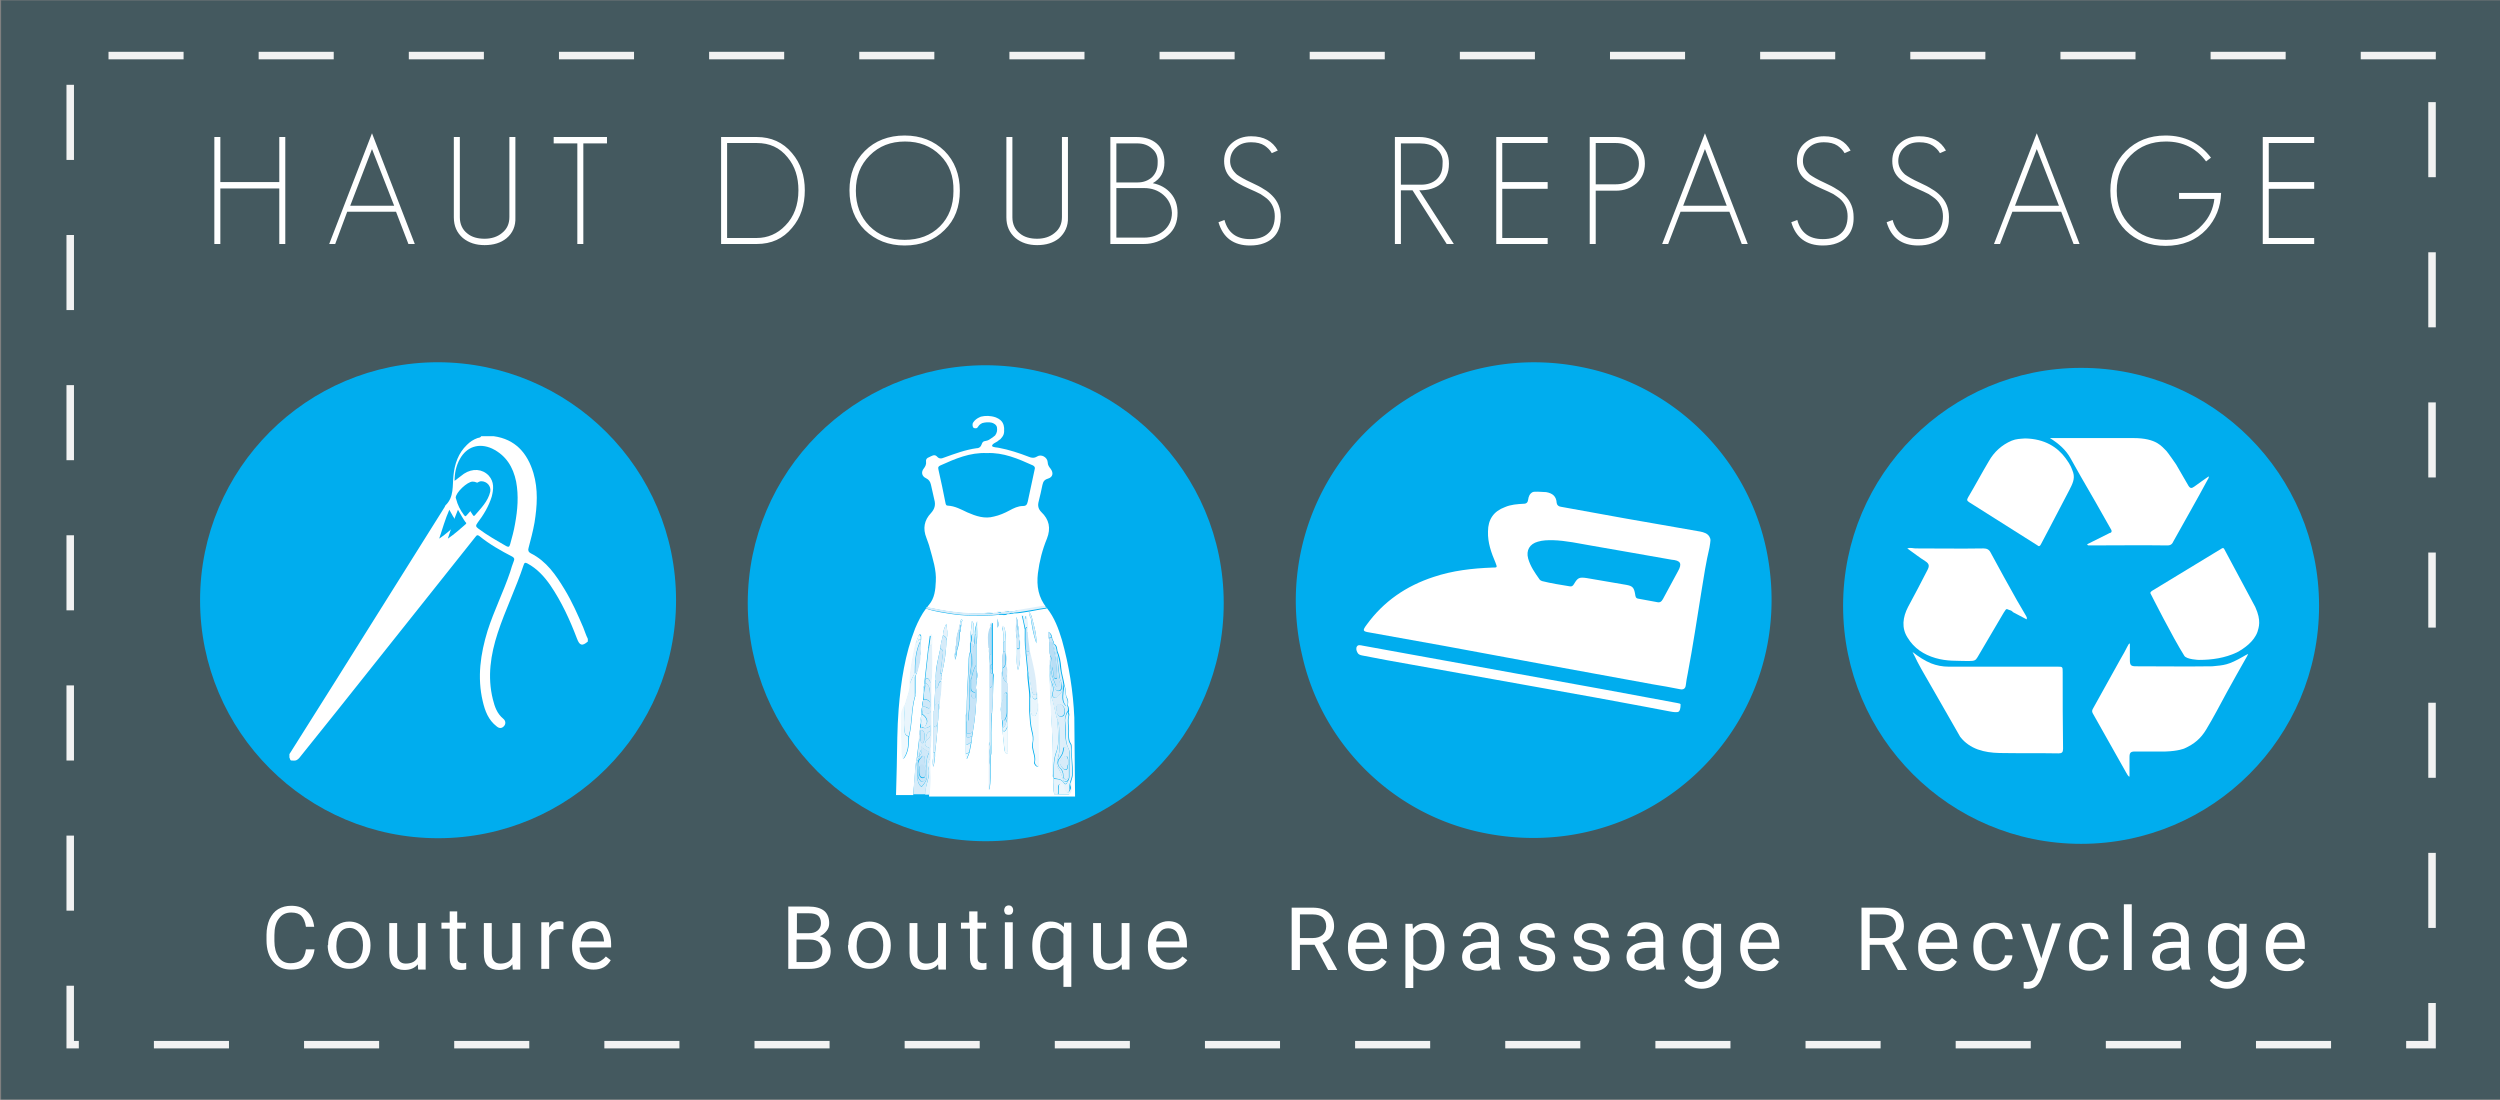
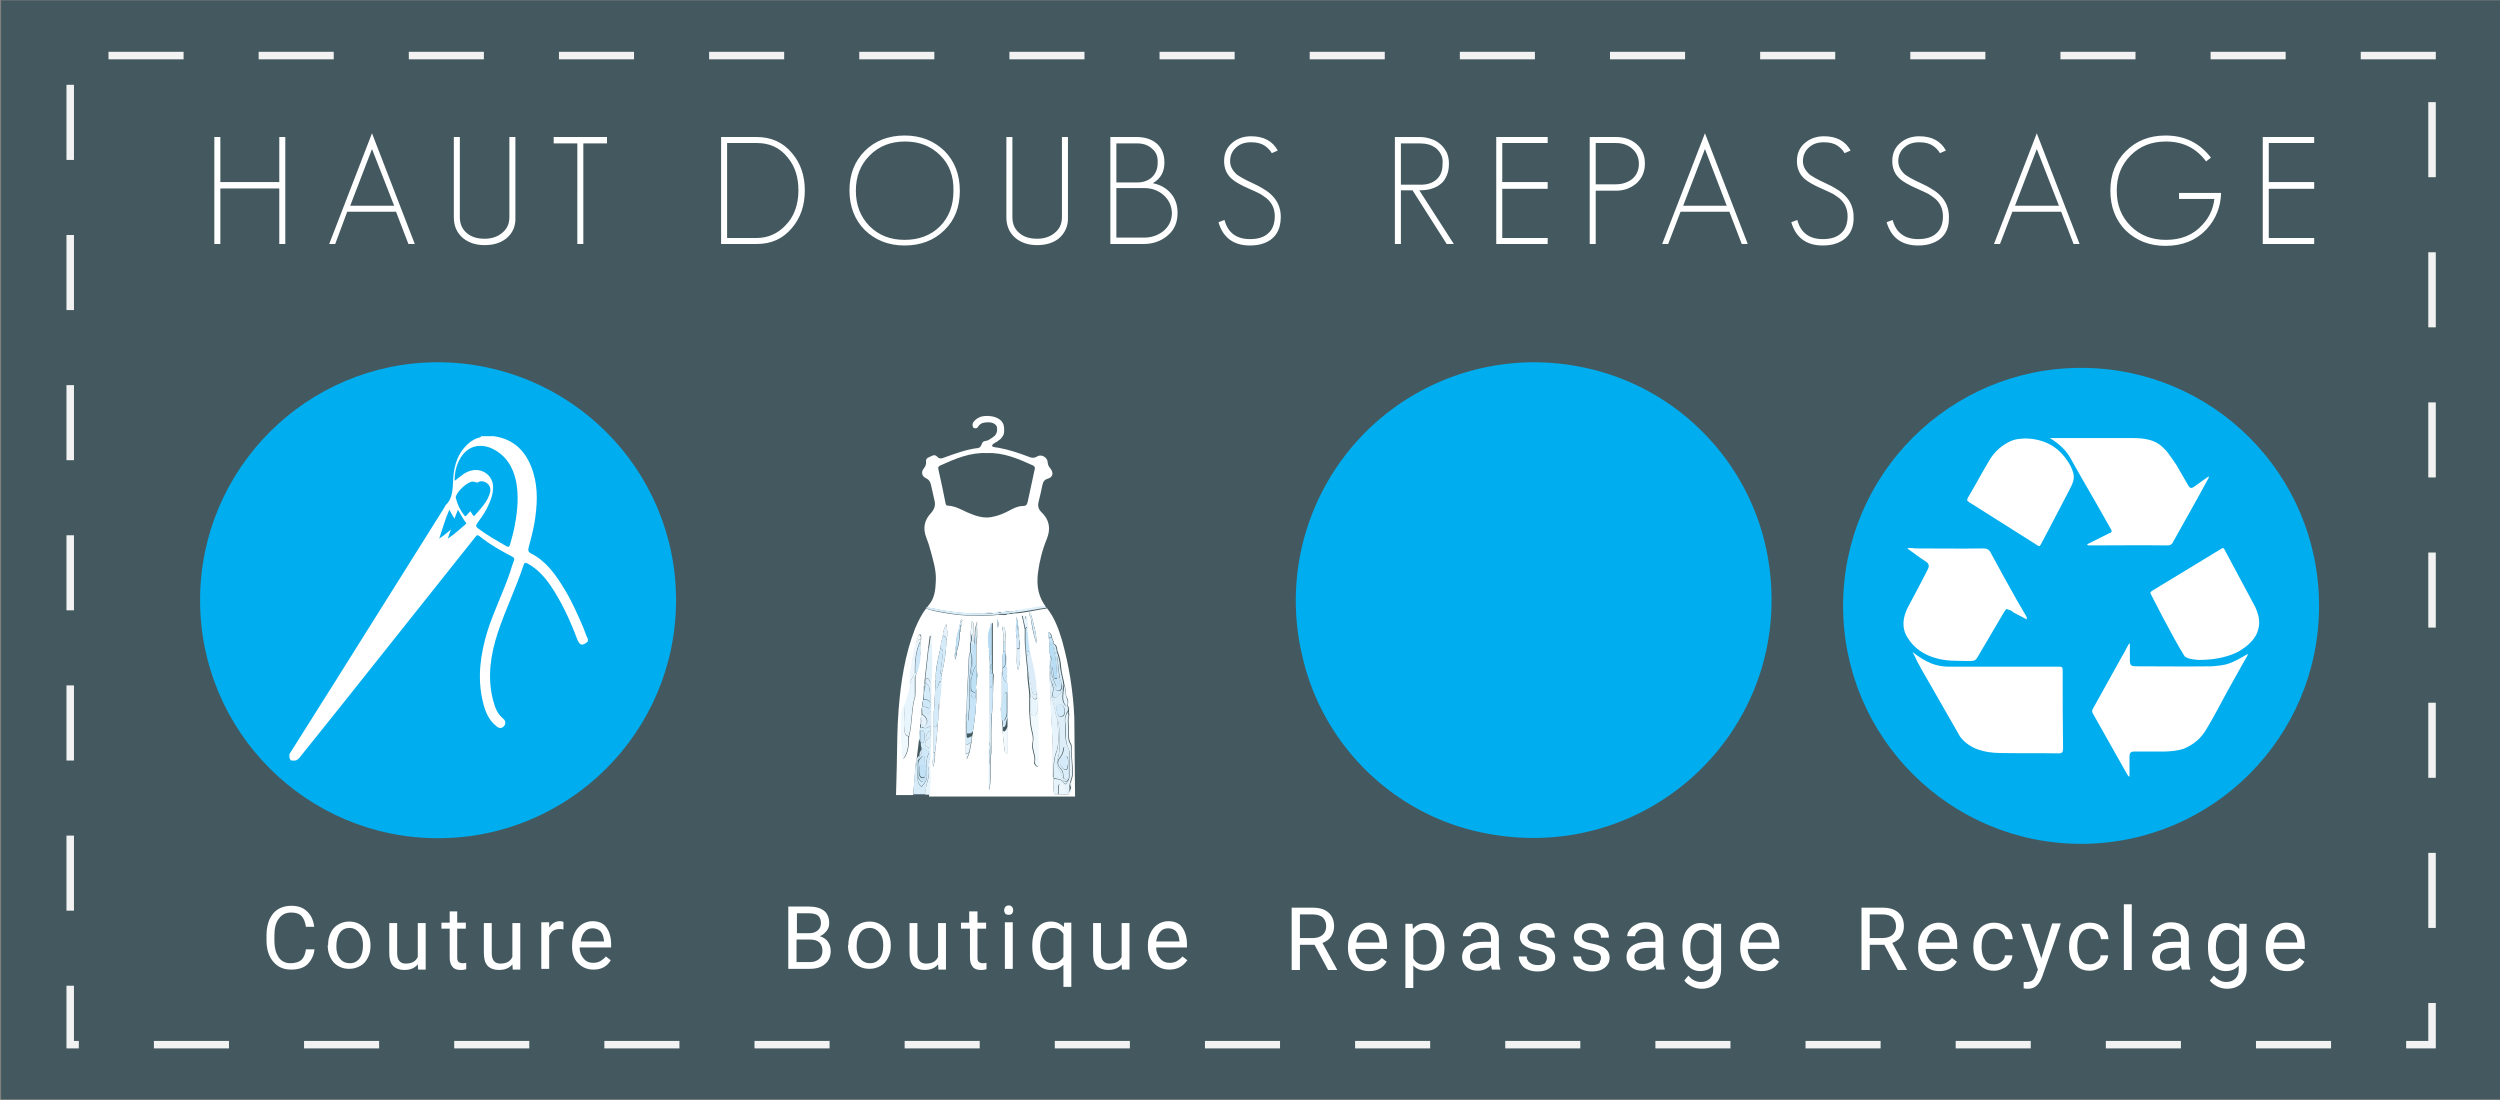
<svg xmlns="http://www.w3.org/2000/svg" version="1.1" id="Calque_1" x="0" y="0" viewBox="0 0 666 293" xml:space="preserve">
  <rect x="0" y="0" width="666" height="293" fill="#808080" stroke="none" />
  <style>.st3{fill:#00adee}.st4{fill:#fff}.st6{fill:#e9f5fc}.st7{fill:#e8f4fc}.st8{fill:#c8e4f7}.st9{fill:#d7ecf9}.st10{fill:#f2f9fd}.st12{fill:#dcedf9}.st14{fill:#e0f0fa}.st15{fill:#e2f1fa}.st16{fill:#cfe8f8}.st17{fill:#d8ecf9}.st18{fill:#d0e8f8}.st20{fill:#edf6fc}.st21{fill:#d6ebf9}.st23{fill:#c9e5f7}.st24{fill:#c1e2f6}.st25{fill:#cde7f8}.st27{fill:#dbedf9}.st28{fill:#d5ebf9}.st29{fill:#d4ebf9}.st30{fill:#e7f4fc}.st31{fill:#c4e3f7}.st36{fill:#e5f2fb}.st38{fill:#ebf5fc}.st40{fill:#c3e2f7}.st42{fill:#cee7f8}.st44{fill:#c0e1f6}.st45{fill:#f1f9fd}</style>
  <path fill="#08323f" d="M.3.1h666v292.8H.3z" opacity=".5" />
  <path d="M648.9 13.8h-20v2h20v-2zm-40 0h-20v2h20v-2zm-40 0h-20v2h20v-2zm-40 0h-20v2h20v-2zm-40 0h-20v2h20v-2zm-40 0h-20v2h20v-2zm-40 0h-20v2h20v-2zm-40 0h-20v2h20v-2zm-40 0h-20v2h20v-2zm-40 0h-20v2h20v-2zm-40 0h-20v2h20v-2zm-40 0h-20v2h20v-2zm-40 0h-20v2h20v-2zm-40 0h-20v2h20v-2zm-40 0h-20v2h20v-2zm-40 0h-20v2h20v-2zm-29.2 8.8h-2v20h2v-20zm0 40h-2v20h2v-20zm0 40h-2v20h2v-20zm0 40h-2v20h2v-20zm0 40h-2v20h2v-20zm0 40h-2v20h2v-20zm0 40h-2v16.7H21v-2h-1.3v-14.7zM61 277.3H41v2h20v-2zm40 0H81v2h20v-2zm40 0h-20v2h20v-2zm40 0h-20v2h20v-2zm40 0h-20v2h20v-2zm40 0h-20v2h20v-2zm40 0h-20v2h20v-2zm40 0h-20v2h20v-2zm40 0h-20v2h20v-2zm40 0h-20v2h20v-2zm40 0h-20v2h20v-2zm40 0h-20v2h20v-2zm40 0h-20v2h20v-2zm40 0h-20v2h20v-2zm40 0h-20v2h20v-2zm27.9-10.1h-2v10.1H641v2h7.9v-12.1zm0-40h-2v20h2v-20zm0-40h-2v20h2v-20zm0-40h-2v20h2v-20zm0-40h-2v20h2v-20zm0-40h-2v20h2v-20zm0-40h-2v20h2v-20z" fill="#f2f2f2" />
  <path class="st3" d="M180.1 159.9c0 35-28.4 63.4-63.4 63.4s-63.4-28.4-63.4-63.4 28.4-63.4 63.4-63.4c35 .1 63.4 28.4 63.4 63.4" />
  <path class="st4" d="M155.4 167.2c-1.5-3.5-3-6.9-5-10.2-2.3-3.8-4.8-7.5-9-9.6-.6-.3-.8-.8-.6-1.4.6-2.3 1.2-4.5 1.6-6.8.7-4.4 1-8.8-.3-13.2-1.6-5.3-4.8-9-10.6-9.8h-3.3c-.2.4-.6.4-1 .5-1.1.4-2 1-2.8 1.8-2.3 2.2-3.3 5.1-3.6 8.2-.3 2.7.2 5.7-2.1 7.9-.1.1-.2.3-.2.4-9.8 15.6-19.6 31.2-29.3 46.7-4 6.4-8.1 12.8-12.1 19.2v.9c.2.3.1.8.6.8.4 0 .9.1 1.3-.1.6-.3.9-.8 1.3-1.3 3.2-4 6.5-8.1 9.7-12.1 8.7-10.9 17.4-21.9 26.1-32.8l10.5-13.2c.3-.3.4-.8 1.1-.3 2.7 2.2 5.7 3.9 8.8 5.5.5.3.6.6.4 1.1-.4 1-.7 2-1 3-1.8 5.3-4.3 10.3-6 15.6-1.9 6.2-2.8 12.4-1.3 18.8.6 2.6 1.5 5 3.7 6.7.7.6 1.4.6 2-.1.5-.6.4-1.4-.2-1.9-1.7-1.4-2.3-3.2-2.8-5.2-1.5-6-.6-11.9 1.3-17.7 2-6.1 4.9-12 6.9-18.1.2-.6.4-.7 1-.4 2.6 1.4 4.5 3.5 6.1 5.8 3 4.4 5.2 9.2 7.1 14.2.7 1.9 1.4 2.1 2.9.8v-.7c-.5-1-.8-2-1.2-3m-31.3-27.6c-1.5 1.3-2.9 2.6-4.8 3.9.9-2.7 1.6-5.1 2.7-7.7.7 1.2 1.3 2.3 2 3.3.2.1.3.3.1.5m2.4-2.3c-.3.3-.4.1-.6-.2-.9-1.3-1.7-2.7-2.1-4.3 0-.1-.1-.2-.1-.3 0-1.3 3.2-4.3 4.5-4.3 1.5 0 2.7 1.3 2.4 2.8-.6 2.6-2.5 4.4-4.1 6.3M83.8 252.8c-.2 1.8-.9 3.1-1.9 4.1-1.1 1-2.5 1.4-4.4 1.4-2 0-3.5-.7-4.7-2.1-1.2-1.4-1.8-3.3-1.8-5.7V249c0-1.5.3-2.9.8-4.1.6-1.2 1.3-2.1 2.3-2.7 1-.6 2.2-.9 3.5-.9 1.8 0 3.2.5 4.2 1.5 1.1 1 1.7 2.4 1.9 4.1h-2.2c-.2-1.3-.6-2.3-1.2-2.9s-1.5-.9-2.7-.9c-1.4 0-2.5.5-3.3 1.6-.8 1-1.2 2.5-1.2 4.4v1.6c0 1.8.4 3.2 1.1 4.3.8 1.1 1.8 1.6 3.2 1.6 1.2 0 2.2-.3 2.8-.8.7-.6 1.1-1.5 1.3-2.9h2.3zM87.4 251.8c0-1.2.2-2.3.7-3.3.5-1 1.1-1.7 2-2.2.8-.5 1.8-.8 2.9-.8 1.7 0 3 .6 4.1 1.7 1 1.2 1.6 2.7 1.6 4.6v.1c0 1.2-.2 2.3-.7 3.2-.5 1-1.1 1.7-2 2.2-.9.5-1.8.8-3 .8-1.7 0-3-.6-4.1-1.7-1-1.2-1.6-2.7-1.6-4.6zm2.2.3c0 1.4.3 2.5 1 3.3.6.8 1.5 1.2 2.6 1.2s1.9-.4 2.6-1.3c.6-.8.9-2 .9-3.5 0-1.4-.3-2.5-1-3.3-.6-.8-1.5-1.3-2.6-1.3-1 0-1.9.4-2.5 1.2s-1 2.1-1 3.7zM111.3 256.9c-.8 1-2 1.5-3.6 1.5-1.3 0-2.3-.4-3-1.1-.7-.8-1-1.9-1-3.4v-8h2.1v8c0 1.9.8 2.8 2.3 2.8 1.6 0 2.7-.6 3.2-1.8v-9h2.1v12.4h-2l-.1-1.4zM121.8 242.8v3h2.3v1.6h-2.3v7.7c0 .5.1.9.3 1.1s.6.4 1.1.4c.2 0 .6 0 1-.1v1.7c-.6.2-1.1.2-1.6.2-.9 0-1.7-.3-2.1-.9-.5-.6-.7-1.4-.7-2.4v-7.7h-2.2v-1.6h2.2v-3h2zM136.5 256.9c-.8 1-2 1.5-3.6 1.5-1.3 0-2.3-.4-3-1.1-.7-.8-1-1.9-1-3.4v-8h2.1v8c0 1.9.8 2.8 2.3 2.8 1.6 0 2.7-.6 3.2-1.8v-9h2.1v12.4h-2l-.1-1.4zM150.1 247.6c-.3-.1-.7-.1-1-.1-1.4 0-2.3.6-2.8 1.8v8.8h-2.1v-12.4h2.1v1.4c.7-1.1 1.7-1.7 2.9-1.7.4 0 .7.1.9.2v2zM158.1 258.3c-1.7 0-3-.6-4.1-1.7-1.1-1.1-1.6-2.6-1.6-4.4v-.4c0-1.2.2-2.3.7-3.3.5-1 1.1-1.7 2-2.3.8-.5 1.8-.8 2.7-.8 1.6 0 2.9.5 3.7 1.6s1.3 2.6 1.3 4.5v.9h-8.4c0 1.2.4 2.2 1.1 3 .7.8 1.5 1.1 2.6 1.1.7 0 1.4-.2 1.9-.5s1-.7 1.4-1.2l1.3 1c-1 1.7-2.5 2.5-4.6 2.5zm-.2-11c-.9 0-1.6.3-2.1.9-.6.6-.9 1.5-1.1 2.6h6.2v-.2c-.1-1.1-.4-1.9-.9-2.5-.6-.5-1.3-.8-2.1-.8z" />
  <path class="st3" d="M131.1 119.5c-3.5-1.6-6.8-.5-8.6 2.8-1 1.8-1.4 3.7-1.4 5.8.9-.7 1.7-1.3 2.5-1.9 2.3-1.5 4.9-1.3 6.6.5 1.5 1.7 1.3 3.6.8 5.6-.8 2.6-2.2 4.9-3.8 7-.5.7-.5 1 .2 1.5 2.4 1.8 4.9 3.2 7.5 4.7.6.3.8.2 1-.5.5-1.8 1-3.6 1.3-5.4.7-3.8 1-7.5.3-11.3-.8-3.9-2.7-7-6.4-8.8" />
  <path class="st3" d="M125.9 128.3c-1.4 0-4.5 2.9-4.5 4.3 0 .1.1.2.1.3.4 1.6 1.1 3 2.1 4.3.2.2.3.5.6.2 1.7-1.9 3.5-3.7 4.1-6.2.3-1.6-.9-2.9-2.4-2.9M119.7 135.8c-1.1 2.5-1.8 5-2.7 7.7 1.9-1.3 3.3-2.6 4.8-3.9.2-.2.1-.4 0-.5-.8-.9-1.4-2-2.1-3.3" />
  <g>
-     <path class="st3" d="M326 160.7c0 35-28.4 63.4-63.4 63.4s-63.4-28.4-63.4-63.4 28.4-63.4 63.4-63.4c35 .1 63.4 28.4 63.4 63.4" />
    <path class="st4" d="M244.8 201.3c0 .1 0 .1 0 0 .1 0 .1 0 0 0M247.8 193.4c.1 0 .1 0 0 0 .1 0 .1 0 0 0M281.8 202.5v0M264 174.4" />
    <path class="st4" d="M286.2 191.2c-.3-7-1.4-13.9-3.3-20.7-.9-3-2-6-4-8.5-2.3-2.8-2.8-5.9-2.4-9.3.4-3.2 1.2-6.3 2.4-9.2 1.1-2.8.6-5.1-1.5-7.1-.8-.8-1-1.7-.7-2.8.4-1.5.7-3 1-4.4.2-.9.5-1.4 1.5-1.7 1.3-.4 1.5-1.5.7-2.6-.4-.5-.8-1-.8-1.8-.1-1.3-1.7-2.2-2.8-1.5-.8.5-1.5.4-2.2.1-2.6-1-5.3-1.9-8-2.4-.3-.1-1.7-.1-1.8-.5-.1-.5 1.1-1 1.4-1.2.1-.1.6-.5.8-.6.8-.9 1.1-1.3 1-3-.1-.7-.2-2-2.2-2.8-1.4-.5-2.8-.5-4-.2-.9.4-1.2.6-1.7 1.1-.6.7-.5.8-.5 1.3.1.6.3.7.9.7.7-.1.4-.8 1.7-1.4.8-.2 1.6-.3 2.5-.1.4.1 1.3.5 1.4 1.3.1.8 0 1.4-.5 2.1-.7.6-1.4 1-1.7 1.2-1 .5-1.5 0-1.9 1.2-.2.6-.6 1-1.3 1-3 .4-5.9 1.5-8.7 2.5-.7.3-1.3.4-1.9-.3-.7-.7-1.4-.1-2.1.2-.6.2-.9.6-.8 1.2.1.7-.2 1.3-.6 1.8-.8 1-.5 2.1.6 2.6.8.4 1.1.9 1.3 1.7.3 1.3.6 2.7.9 4 .4 1.4.1 2.5-.9 3.6-1.8 1.9-2.2 4.1-1.2 6.6.3.9.7 1.8.9 2.7.8 2.9 1.8 5.9 1.6 8.9-.1 2.2-.3 4.4-1.8 6.2-.2.2-.4.5-.5.7 1.9.4 4.9 1 6.7 1.2 2.8.4 5.6.5 8.5.5.9-.5 1.9-.1 2.8-.2h.7c.3-.4.8-.2 1.2-.2h.7c.4-.4.9-.2 1.4-.2.8.1 1.5-.3 2.3-.2 1.7-.3 5.4-.9 7.2-1.2l.2.3.2.3c-1.9.2-6.9 1.4-8.8 1.3-.2.1-.4.1-.6.1l-.6.1h-.5c-.7.5-1.6.1-2.3.2-2.5.3-5 .2-7.5.2-3.4 0-7.8-.8-10-1.3-.9-.2-1.4-.4-1.9-.6-1.2 1.6-2.1 3.4-2.9 5.3-2.7 6.9-3.8 14.1-4.4 21.5-.4 5.1-.4 10.2-.5 15.3l-.2 7.6h4.6v-1.1c.5-2.8.3-5.7.9-8.5.2-1.6.4-3.3.6-4.9 0-.2 0-.4.1-.7v-.5c.1-.5-.2-1.1.2-1.6v-.2c.1-.5-.2-1.1.2-1.6.1-.7-.2-1.4.2-2.1.1-.8-.2-1.6.2-2.3.1-.5-.2-1.1.2-1.6-.1-1 .3-2 .2-3 .1-.4-.2-.8.2-1.2v-.2-.9c.3-2.7.6-5.5.9-8.2.2-1.3.3-2.6.5-3.8h.3c.3.9.1 1.9.1 2.9-.1 3.4.2 6.7-.2 10.1v7.5c-.1 3.4.2 6.7-.2 10.1v2.6c0 1.4-.1 2.9 0 4.3.1 1.6-.2 3.8-.2 5.3h38.9l-.2-21zm-10.6-66l-1.8 8.4c-.2.8-.4 1.2-1.3 1.2-1.3 0-2.5.6-3.6 1.2-1.3.7-2.7 1.3-4.1 1.6-2.5.7-4.8-.1-7.1-1.1-1.7-.8-3.3-1.7-5.2-1.8-.4 0-.5-.2-.6-.6-.6-3-1.2-6-1.9-9-.2-.7.1-.9.5-1.1 4-1.8 7.9-3.5 12.4-3.3 4.4-.2 8.3 1.5 12.3 3.3.5.3.6.6.4 1.2m-30.5 49.4c0 1.6-.5 3.1-.9 4.7-.1.2-.2.5-.2.7v4.5c0 .4.1.8-.2 1.1-1 3.4-.7 7.1-1.6 10.5-.1 2.1 0 4.2-1.5 6.1-.1-.6-.3-1.1-.3-1.6-.1-3.2-.2-6.4-.2-9.6 0-1.3.5-2.5 1.1-3.6.4-1.6 1.1-3 1.2-4.7-.1-4 .8-7.8 1.6-11.7.2-.4.3-.9.5-1.3.1-.3.2-.7.5-.7.4.1.3.6.3.9v.3c-.2 1.6.2 3-.3 4.4m7.1-4.3c0 .1 0 .2-.1.3 0 3-.5 6-1.2 8.9v.2c-.1.5.2 1-.2 1.4v.2c-.1 1.8-.1 3.6-.5 5.4v.7c-.1.6.2 1.3-.2 1.9 0 1.2 0 2.3-.2 3.5-.1 2.6-.4 5.2-.7 7.7.1 1.3-.2 2.6-.4 3.8-.6-1.3.1-2.6 0-3.8v-10c0-.4-.2-.9.2-1.2v-.2c-.1-2.4.4-4.9.2-7.3 0-.2 0-.5.2-.6-.2-2.9.6-5.6 1.2-8.4.1-1.2.4-2.3.7-3.5 0-1.1.4-2.1.9-3.1.2 1.3.4 2.7.1 4.1m3.7-3.2c-.1.5.2 1-.2 1.4 0 1.6-.2 3.2-.7 4.7l-.2 1.4-.3 1.2c-.1-.7-.4-1.5.1-2.1.1-.6-.2-1.3.2-1.9-.1-1.5.2-2.8.7-4.2.1-.4.2-.8.2-1.2.1-.3.2-.6.2-.9 0-.2.1-.6.3-.5.3.2.2.5-.1.7-.1.5.2 1-.2 1.4m4.3 3.9c0 .2 0 .4-.1.6v7c.4.9.4 1.7 0 2.6.2.9-.3 1.7 0 2.6.1 3.7-.3 7.4-.9 11 .1.5-.2.9-.2 1.4-.1.5-.2 1.1-.2 1.6-.2.9-.3 1.7-.5 2.6-.2.6-.4 1.1-.7 1.8-.4-.5-.2-1-.3-1.4v-2.6-7c0-.4-.1-.9.2-1.2 0-4.3.3-8.5.5-12.7.1-1.2-.1-2.5.4-3.6v-2.3c0-1 .1-2 .2-3s.3-1.9.3-2.9c.6.4.4 1 .4 1.4.1 1.5-.3 3 .2 4.5l.2-2.6c-.1-1.1.3-2.2.6-3.3-.1 1.8.2 3.6-.1 5.5m4.1 18.8c-.3 3.6-.2 7.1-.2 10.7 0 .3 0 .6-.2.7v2.8c0 2.1.1 4.2-.3 6.3-.2 0-.1-.2-.1-.3v-11.4c0-.3-.1-.6.2-.9V190v-6.8-6.3c0-1.5-.4-3-.2-4.4-.1-1.9-.4-3.8.5-5.6 0-.3 0-.7.5-1v13.4c.4.4.2.8.2 1.2-.2 3.1-.1 6.2-.4 9.3m1.4-22.6v-2.4c.1.8.7 1.6 0 2.4m2.5 33.5c-.4 0-.5-.5-.6-.8-.2-.7-.1-1.4-.2-2.2-.2-1-.2-2.1-.3-3.2v-.7c-.1-.8-.2-1.6-.2-2.3v-.9c-.4-1.1-.4-2.2 0-3.3v-7.4c0-.4-.1-.9.2-1.2v-.7c.1-1.5-.2-3 .2-4.4v-2.3c0-1.3.1-2.6-.3-3.9-.1-.2-.1-.4.1-.5.3-.1.4.1.5.4.4 1.2.2 2.5.2 3.8v2.8c.5 1.2.1 2.5.2 3.7.5 1 .1 2 .2 3v1.4c.4.3.2.8.2 1.2v16.7c.1.2.3.8-.2.8m6.6-36.6c.6 2.4 1.4 4.7 1.3 7.3-.8-2.2-1.2-4.5-1.5-6.8-.4-.4-.3-.9-.5-1.5.5.3.5.7.7 1m-3.6 14.4c-.6-1.9-.2-3.8-.3-5.7v-2.6c-.5-1.9-.1-3.9-.2-5.8.3.5.5 1 .4 1.6v.5c.4.7.1 1.4.2 2.1.4.6.1 1.3.2 1.9.2.2.2.5.2.7-.1 2.4.4 4.8-.5 7.3m5.2 25.7c-.4.1-.7-.4-.9-.8 0-.1-.1-.2 0-.3.3-1.3-.3-2.5-.5-3.8-.1-.4-.1-.9 0-1.3.3-1.1.1-2.1-.2-3.2-.4-1.6-.5-3.3-.6-5-.1-1.3 0-2.6 0-4 0-2.3-.6-4.5-.5-6.8-.2-1.7-.3-3.4-.5-5.1v-.5c-.3-1.9-.2-3.9-.2-5.8-.1-.1-.1-.3-.1-.4-.2-1-.4-2.1-.7-3.2.7.1.4.8.9 1 .3-.2-.1-.7.2-.9.5 1.4.3 2.8.3 4.2-.1 1.7.4 3.3.5 4.9.8 3.6 1.8 7.2 1.9 11 .5 1 .1 2 .2 3 .3.3.2.6.2 1v15.1c.3.3.5.8 0 .9m8.9 4.1c-.2 1.1.4 2.3-.5 3.3h-3.9c-.5-1.4-.1-2.8-.2-4.2v-.2c-.4-.3-.2-.7-.2-1.1v-5.5c0-4-.4-8-.5-12.1-.1-3.5-.4-7-.4-10.4 0-.4-.1-.8.2-1.1v-1.2-1.2c-.4-1.2-.2-2.5-.2-3.7v-.5c-.5-.6-.1-1.2-.3-2.1.8.5.9 1 1 1.6 0 .6.6 1 .5 1.6.8.4.8 1.2.9 1.9.6 1.4.9 2.9 1 4.4.1 1.6.7 3.2.9 4.8.4 1 .2 2 .5 3 .5.7.6 1.5.3 2.3l.1.1c.3.4.2.9.3 1.3 0 .1 0 .3-.1.4v.1c.2.3.2.7.1 1-.3 1.3 0 2.6 0 3.8 0 1.2-.2 2.4.5 3.5.2.2.2.6.2.9-.1 2.5.4 4.9.3 7.3 0 1.1-.8 2.1-.5 3.3-.2-.4-.3-.9 0-1.3M259.6 171.6" />
    <path class="st4" d="M245 171.1c0-.2-.3 0-.1 0h.1c-.1.2-.1.3-.2.4 0-.1.1-.2.1-.3.1 0 .1 0 .1-.1" />
    <path d="M282.3 180.5c0 .4.3.8.4 1.2.6 1.7.5 2.5-.8 3.7-.4.3-.7.7-1.2.4-.5-.3-.4-.8-.3-1.3.4-1.2-.1-2.2-.5-3.3.4 1.6-.3 3.3.3 4.9.7 1.9.8 4 1.6 5.9.4 1.1.4 2.3.4 3.5.1 2.2.3 4.4-.4 6.6v.4c.7-.9 1.3-1.7 1.4-2.9 0-.7.5-.6.8-.3.5.5.6 1.1.6 1.7v5.7c0 .4-.1.9-.7.9s-.7-.5-.7-.9c0-.9-.3-1.6-1-2.3-.5-.5-.5-1.2-.5-1.8v-.1c-.4.6-.4 1.3 0 1.8.6.9 1 1.9 1.3 2.9.2.5.4 1.3 1.3.8.4-.4.5-.9.5-1.5v-6.1c0-.4 0-.8-.2-1.1-1.2-2.2-.6-4.7-.9-7.1-.1-.8.2-1.8.6-2.7.1.1.1.1.1.2v-.1c0-.1.1-.3.1-.4 0-.5.1-.9-.3-1.3l-.1-.1c0 .1-.1.2-.1.3-1.2-1-1-2.4-.9-3.8.1-.6.1-1.2.2-1.8-.2-1.6-.7-3.1-.9-4.8-.1-1.5-.4-3-1-4.4.4 2.5.6 4.8.9 7.2m1.4 9.1c0 .6-.2 1.3-.9 1.3-.8.1-1.1-.5-1.2-1.2v-.1c-.2-.7-.4-1.4.3-1.9.3-.2.6-.1.9.1.6.3.9.9.9 1.8" fill="#ddeef9" />
    <path class="st6" d="M242.3 182.8c-.1 1.6-.8 3.1-1.2 4.7-.1 2.2-.4 4.4-.2 6.6.1.8 0 1.8 1.2 2 .9-3.5.6-7.1 1.6-10.5v-4.5c0-.4-.1-.8.2-1.1.1-.2.2-.5.2-.7h-.5c-.4 1.1-1.2 2.2-1.3 3.5" />
    <path class="st7" d="M281.8 191.9c-.8-1.9-.8-4-1.6-5.9-.6-1.5.1-3.3-.3-4.9-.5-.8-.1-1.7-.2-2.6v-1.6c-.3.3-.2.7-.2 1.1 0 3.5.3 7 .4 10.4.1 4 .6 8 .5 12.1v5.5c0 .4-.1.8.2 1.1.1-2.2-.1-4.3.7-6.6 1.1-2.7.4-5.7.5-8.6" />
    <path class="st7" d="M279.8 179c0-.2 0-.3-.1-.4.1.1.1.3.1.4" />
    <path class="st8" d="M259.8 184.4v.8c0 .3.2.8-.2.9-.4.1-.8-.4-.8-.7-.2-1.5-.6-3-.2-4.5 0-.1 0-.2.1-.3.2-2.6.6-5.2.5-7.8 0-.5.5-.8.5-1.3-.3.1-.5 0-.4-.4v-2.5c-.8.8-.1 1.9-.7 2.6v2.3c.6 2 .2 4-.1 5.9-.5 2.7 0 5.3-.1 8-.1 1.4-.4 2.7-.3 4.1 0 .3-.1.5-.5.6v3.3c.6 0 1.3.1 1.6-.7.6-3.6 1-7.3.9-11-.3.2-.3.5-.3.7" />
    <path class="st9" d="M244.8 197c0-.2.1-.4.1-.7-.1.3-.2.5-.1.7" />
    <path class="st9" d="M247.3 204.4c-.2-.8.1-1.7.6-2.4v-2.6c-.8-.4-2-.7-1.2-2.1 0-1-.1-2.1 1.2-2.6v-1.3h-.1c-.6.5-1.3.8-2.2.4-.3-.2-.4.2-.6.3v.2c-.1.5.2 1.1-.2 1.6v.5c0 .4.1.8.4 1.2v-2.5c0-.2-.1-.5.2-.6.3-.1.4.1.6.3.5.6.4 2.6-.1 3.1-.2.2-.4 0-.6-.1 0 .5 0 1 .2 1.4.7.1 1.1.9 1.8 1 .3 0 .2.4.1.6-.9 1.8-.5 3.7-.5 5.5v.9c0 .8-1.3 2.6-1.5 2.4-.6-.5-.9-1.3-1-2.1-.1-1.3 0-2.7-.2-4-.1-.7.7-1.3.7-2.1h-.1l-.6.6c-.6 2.8-.5 5.7-.9 8.5v1.1h3.3c-.3-2.4 1.4-4.7.7-7.2" />
    <path class="st10" d="M276.7 188.2c0-.3.1-.7-.2-1 0 .9.1 1.8-.3 2.6-.2.4-.2 1-.7.9-.5-.1-.9-.6-.9-1.2v-2.7c0-.4.1-.8-.2-1.1 0 1.3-.1 2.6 0 4 .1 1.7.2 3.4.6 5 .3 1.1.4 2.1.2 3.2-.1.4-.1.9 0 1.3.2 1.3.8 2.5.5 3.8v.3c.2.4.4.9.9.8.4-.1.2-.6.2-.9-.1-4.9-.1-10-.1-15" />
    <path d="M285.6 206.4c.1-2.5-.3-4.9-.3-7.3 0-.3 0-.7-.2-.9-.7-1.1-.5-2.3-.5-3.5 0-1.3-.3-2.6 0-3.8.1-.3 0-.7-.1-1 0-.1-.1-.2-.1-.2-.4.8-.8 1.8-.6 2.7.4 2.4-.3 4.9.9 7.1.2.4.2.8.2 1.1v6.1c0 .6-.1 1.1-.5 1.5-.1.6-.6 1-.9.5-.7-1.2-1.8-1.1-2.8-1.2.1 1.4-.3 2.8.2 4.2h.9c.1-.7.1-1.4.1-2.1 0-.3.1-.6.4-.7.3-.1.6.1.8.3.3.3.2.7.3 1 .2.4.2 1.1.7 1.1.5 0 .9-.6.8-1.2v-.3c-.1-1.3.6-2.3.7-3.4" fill="#e7f3fb" />
    <path class="st12" d="M274.9 184.2c.2.6.4 1.1 1.3.9v-.9c-.1-3.8-1-7.4-1.9-11v.2c0 .5 0 1-.5 1.2-.3-.2-.1-.6-.4-.8.2 1.7.3 3.4.5 5.1.3 1.6.6 3.3.9 4.9.1.3.1.4.1.4" />
    <path d="M240.9 194.1c-.2-2.2.2-4.4.2-6.6-.7 1.1-1.2 2.3-1.1 3.6 0 3.2.1 6.4.2 9.6 0 .5.2.9.3 1.6 1.5-1.9 1.5-4 1.5-6.1-1.1-.3-1-1.2-1.1-2.1" fill="#eef8fd" />
    <path class="st14" d="M283.5 208.6c.3.5.8.1.9-.5-.9.5-1.1-.3-1.3-.8-.3-1-.7-2-1.3-2.9-.3-.5-.4-1.2 0-1.8v-.1-.1-.4c.7-2.1.5-4.4.4-6.6 0-1.2 0-2.4-.4-3.5-.1 2.9.6 5.9-.4 8.6-.8 2.2-.6 4.4-.7 6.6v.2c1 .2 2.1.1 2.8 1.3" />
    <path class="st15" d="M248.1 181.9c.4-3.3.2-6.7.2-10.1-.8-.2-.6.7-.9.9-.3 2.7-.6 5.5-.9 8.2 1.2-.7 1 .8 1.6 1" />
    <path class="st16" d="M250.6 178.8c.2-1.6.4-3.1.6-4.7.1-.6-.1-1.1-.7-1.3-.6 2.8-1.3 5.5-1.2 8.4v2.2c1.1-.4.4-1.8 1.4-2v-.2c.1-.5-.2-1 .2-1.4v-.2c-.5-.1-.4-.4-.3-.8" />
    <path class="st17" d="M269.3 163.3c.2 0 .4 0 .6-.1l-.6.1z" />
    <path class="st17" d="M258.5 163.9c2.5 0 5 .1 7.5-.2.7-.5 1.6-.1 2.3-.2h.5c.3-.4.8-.2 1.2-.2.2-.5 1.1.1 1.2-.7-.8 0-1.5.4-2.3.2-.4.4-.9.2-1.4.2h-.7c-.3.4-.8.2-1.2.2h-.7c-.9.5-1.9.1-2.8.2-2.8 0-5.7-.1-8.5-.5-1.8-.2-4.8-.8-6.7-1.2-.1.1-.1.2-.2.3.5.3 1 .4 1.9.6 2.1.4 6.5 1.3 9.9 1.3" />
    <path class="st6" d="M274.6 186.9v2.7c0 .6.4 1.1.9 1.2.5.1.5-.6.7-.9.4-.8.3-1.7.3-2.6-.1-1 .3-2.1-.2-3v.9c0 .4.2 1-.5 1.1-.6 0-.7-.5-.8-1-.1-.4-.1-.8-.1-1.3-.3-1.6-.6-3.3-.9-4.9-.1 2.3.5 4.5.5 6.8.2.3.1.7.1 1" />
    <path class="st18" d="M268 192.6c.1-.5.1-1 .5-1.4v-8.1c0-.4.2-.9-.2-1.2-1.2-.8-1.3-2-1.2-3.3-.4.4-.2.8-.2 1.2v7.4c.3-.6.4-1.3.5-2 .1-.4.3-.7.7-.7.4.1.3.5.3.8v4.3c0 .7-.2 1.3-.5 1.9-.3.7-.6.4-.9-.1.1.8.2 1.6.2 2.3.6 0 .7-.5.8-1.1" />
    <path d="M280.7 180c0 .4.2.8.6.7.4 0 .3-.5.3-.8-.1-2.7-.4-5.4-1.1-8-.1-.5.1-1.4-1-1.1.1 1.2-.2 2.5.2 3.7.9 1.1.2 2.4.7 3.6.2.7.2 1.3.3 1.9" fill="#b8def5" />
    <path class="st20" d="M245.3 170.4c-.3-.2-.6-.1-.7.3-.1.4-.4.4-.7.4-.8 3.9-1.7 7.7-1.6 11.7.1-1.3.9-2.4 1.4-3.5 0-2.6.1-5.2 1.1-7.7 0-.1 0-.3.1-.4v-.1c-.2 0 .1-.1.1 0v.1c.1-.1.1-.2.1-.4v3.8c.5-1.4.1-2.8.2-4.2" />
    <path class="st16" d="M257.5 192.2c.3 0 .5-.2.5-.6-.1-1.4.2-2.7.3-4.1.1-2.7-.3-5.3.1-8 .3-1.9.7-3.9.1-5.9-.5 1.2-.3 2.4-.4 3.6-.2 4.2-.6 8.5-.5 12.7-.1.9-.1 1.6-.1 2.3" />
    <path class="st21" d="M251.2 169.2c-.3 1.2-.6 2.3-.7 3.5.6.3.8.7.7 1.3-.2 1.6-.4 3.1-.6 4.7-.1.4-.2.7.3.8.7-2.9 1.2-5.9 1.2-8.9.2-.7-.4-1-.9-1.4" />
    <path d="M267.7 191.6c.3-.6.5-1.2.5-1.9v-4.3c0-.3.2-.7-.3-.8-.4 0-.6.3-.7.7-.1.7-.1 1.4-.5 2v4.2c.4.5.7.7 1 .1" fill="#c9e6f7" />
    <path class="st23" d="M281.2 182.4c.1.4.4.8.9.6.4-.2.4-.6.3-1-.8-2.3-.5-4.7-1-7.1-.2-1.1-.5-2.2-.7-3.3.1-.6-.4-1-.5-1.6-.6-.3-.7-.1-.7.5v.5c1.1-.3.8.6 1 1.1.7 2.6 1 5.3 1.1 8 0 .3.1.7-.3.8-.4 0-.6-.4-.6-.7-.1-.6-.1-1.3-.3-1.8-.4-1.2.2-2.5-.7-3.6v1.2c.5 1 .2 2.1.4 3.2.2 1 .7 2.1 1.1 3.2" />
    <path class="st24" d="M259.8 168.8l-.2 2.6v.2c0 .5-.5.7-.5 1.3.2 2.6-.2 5.2-.5 7.8v.5c.4-1.3.6-2.8 1.4-4v-5.6c-.1-.9.3-1.9-.2-2.8" />
    <path class="st24" d="M258.7 180.7c-.1.1-.1.2-.1.3 0-.1 0-.2.1-.3" />
    <path class="st16" d="M279.8 179c.3 1 .5 2.1.8 3.1 0 .1.1.3.1.4.2.7.5 1.6 1.3 1.5.9-.1.6-1.1.7-1.7v-.7c-.2-.4-.4-.8-.5-1.2-.3-2.3-.5-4.7-.7-7-.1-.7-.2-1.5-.9-1.9.2 1.1.5 2.2.7 3.3.4 2.4.1 4.8 1 7.1.2.4.1.8-.3 1-.4.2-.8-.2-.9-.6-.4-1.1-.9-2.2-1.1-3.4-.2-1.1.1-2.2-.4-3.2v2.8c.2.2.2.4.2.5" />
    <path class="st21" d="M249.3 183.4v-2.2c-.2.2-.2.4-.2.6.2 2.5-.3 4.9-.2 7.3.5-.4.1-1 .4-1.4.3-.4.5-.9 1.1-.9.3-1.8.4-3.6.5-5.4-1.2.2-.5 1.6-1.6 2" />
    <path class="st25" d="M245.1 170.9c-.1.1-.1.2-.1.4 0 .1-.1.2-.1.3-1 2.5-1.1 5.1-1.1 7.7h.5c.4-1.5 1-3 .9-4.7v-1.9c-.1-.6-.1-1.2-.1-1.8" />
    <path d="M258.7 183.2c0 .8.4 1.2 1.2 1.2 0-.3 0-.5.2-.7-.3-.9.2-1.7 0-2.6v-2.6-1.4c-.8 1.2-1 2.6-1.4 4v2.1" fill="#bfe1f6" />
    <path class="st27" d="M245.7 193.7c.8.5 1.5.2 2.2-.4l.1-.1v-3.5c-.4.3-.8.5-1.3.2-.8-.4-.9-1.1-.8-1.8v-.2c-.5.7-.1 1.6-.2 2.3 1 .6 1.6 1.7 1.2 2.5-.2.3-.3.7-.7.7-.4 0-.4-.4-.5-.7-.1-.1-.2-.3-.2-.4-.4.5-.1 1.1-.2 1.6 0 .1.1-.3.4-.2M249.1 193.7c-.4 0-.3-.4-.3-.7v-3.7c-.4.3-.2.8-.2 1.2v10h.5c.3-2.6.6-5.1.7-7.7-.1.1-.2.2-.2.3-.1.3-.2.6-.5.6" />
    <path class="st10" d="M268.5 193.6c-.3.3-.3.7-.7 1.1-.4.4-.5 0-.7-.1.1 1.1.1 2.2.3 3.2.1.7.1 1.5.2 2.2.1.3.2.8.6.8.5 0 .3-.5.3-.8v-6.4" />
    <path class="st25" d="M264.3 179.3v3c0 .5-.1.9-.7 1v6.8c.2-.1.5-.2.7-.2.3-3.1.2-6.2.2-9.3 0-.5.2-1-.2-1.3" />
    <path class="st28" d="M249.2 187.7c-.3.4.1 1-.4 1.4V193c0 .2-.1.6.3.7.3 0 .4-.3.5-.6 0-.1.1-.2.2-.3.2-1.2.3-2.3.2-3.5.1-.6-.2-1.3.2-1.9v-.7c-.5.1-.8.6-1 1" />
    <path class="st29" d="M247.9 187.3c-.2-1.4 0-2.9-.4-4.3-.2-.5-.5-.8-1-1.1v.2c-.1.4.2.8-.2 1.2 0 1-.4 2-.2 3 .8-.1 1.4.2 1.8 1" />
    <path class="st30" d="M247.9 206.3c-.1-1.4 0-2.9 0-4.3-.6.7-.9 1.6-.6 2.4.8 2.5-1 4.8-.8 7.3h1.2c0-1.6.4-3.8.2-5.4" />
    <path class="st9" d="M263.6 197.8c.1.4.2.8.2 1.2v2.3c.2-.2.2-.5.2-.8 0-3.6-.1-7.2.2-10.7-.2.1-.5.2-.7.2.1 2.6.1 5.2.1 7.8" />
    <path class="st31" d="M274.3 173.5v-.2c-.1-1.6-.5-3.2-.5-4.9-.3-.2-.2-.5-.2-.8 0-.2.1-.4-.2-.3-.1 0-.2.3-.2.5 0 2-.1 3.9.2 5.8.3.1.6-.1.9-.1M273.2 167.6c0-.1-.1-.2-.1-.4 0 .1 0 .3.1.4" />
    <path d="M271.8 171.2c0-.3 0-.5-.2-.7v1.9c.1.6-.3.6-.7.5.1 1.9-.3 3.8.3 5.7.9-2.6.4-5 .6-7.4" fill="#dfeffa" />
    <path d="M247.9 189.8v4.9c.3 1.2-.3 1.9-1.2 2.6-.8 1.4.3 1.7 1.2 2.1.4-3.3.2-6.7.2-10.1-.2.2-.2.3-.2.5" fill="#deeffa" />
    <path d="M263.6 173.6c0 .3 0 .7.4.8v-6.2c0-.4.2-.9-.2-1.2-.9 1.8-.6 3.7-.5 5.6.4.2.2.6.3 1" fill="#b3dcf4" />
    <path class="st23" d="M268.3 181.9v-1.4c-.5-1-.1-2-.2-3-.1-1.2.2-2.5-.2-3.7v2.7c0 .6-.1 1.1-.7 1.5v.7c-.2 1.2-.1 2.4 1.1 3.2" />
    <path class="st27" d="M263.8 199c-.1-.4-.2-.8-.2-1.2-.3.2-.2.6-.2.9v11.4c0 .1-.1.3.1.3.4-2.1.3-4.2.3-6.3-.4-1.7-.4-3.4 0-5.1" />
    <path class="st16" d="M246.5 188.3c1.2.6 1.4.5 1.4-.8v-.2c-.4-.7-1-1-1.9-.9-.4.5-.1 1.1-.2 1.6v.2c.2 0 .5 0 .7.1" />
    <path d="M257.5 195.4v-3.3-2.1c-.4.3-.2.8-.2 1.2v7c.6.3.9-.3 1.4-.5.1-.5.2-1.1.2-1.6-1.4.7-1.4.7-1.4-.7" fill="#d3eaf9" />
    <path class="st12" d="M247.5 183c.5 1.4.2 2.9.4 4.3v.2h.2v-5.6c-.6-.2-.5-1.7-1.6-.9v.9c.4.2.8.6 1 1.1" />
    <path class="st29" d="M274.6 164.6c.4 2.3.8 4.6 1.5 6.8.1-2.5-.7-4.9-1.3-7.3-.2.1-.2.3-.2.5" />
    <path class="st14" d="M269.9 163.2c-.4.1-.8-.2-1.2.2l.6-.1.6-.1c1.9 0 6.9-1.1 8.8-1.3 0 0-.1-.1-.2-.3l-.2-.3c-1.7.3-5.4.9-7.2 1.2-.1.7-1 .2-1.2.7" />
    <path class="st36" d="M245.6 192.8c.1.3.1.7.5.7s.6-.4.7-.7c.4-.8-.2-1.9-1.2-2.5-.5.7-.1 1.4-.2 2.1 0 .1.1.2.2.4" />
    <path class="st28" d="M246.5 188.3c-.2-.1-.4-.1-.7-.1-.1.8 0 1.4.8 1.8.6.3.9.1 1.3-.2 0-.2 0-.4.2-.5v-1.9h-.2c0 1.4-.3 1.6-1.4.9" />
    <path d="M255.4 167.6c-.5 1.4-.8 2.7-.7 4.2.1.5-.2 1 .2 1.4.5-1.5.7-3.1.7-4.7 0-.3.1-.6-.2-.9" fill="#c2e2f6" />
-     <path class="st27" d="M244.9 201.3c.1-.6.1-1.3.7-1.6v-.5c-.2-.4-.2-.9-.2-1.4v-.2c-.4-.3-.5-.7-.4-1.2 0 .2-.1.4-.1.7-.2 1.6-.4 3.3-.6 4.9.1-.2.3-.4.6-.7-.1 0-.1 0 0 0" />
    <path class="st38" d="M259.1 171.2c0 .4.1.5.4.4v-.2c-.5-1.5-.1-3-.2-4.5 0-.5.1-1-.4-1.4 0 1-.2 2-.3 2.9-.1 1-.2 2-.2 3 .6-.8-.1-1.8.7-2.6v2.4" />
    <path d="M251.2 169.2c.5.3 1.1.6.9 1.4 0-.1.1-.2.1-.3.3-1.4.1-2.8-.1-4.2-.5 1.1-.9 2.1-.9 3.1" fill="#e6f2fb" />
    <path class="st30" d="M273.4 167.1c.3-.1.2.2.2.3 0 .3-.1.6.2.8 0-1.4.1-2.8-.3-4.2-.3.2 0 .7-.2.9-.5-.2-.2-.9-.9-1 .2 1.1.5 2.2.7 3.2 0 .1.1.2.1.4 0-.1.1-.3.2-.4" />
    <path class="st40" d="M264.3 182.3v-2.8c-.6-.1-.4-.5-.5-.9-.1-.6.2-1.2-.2-1.7v6.3c.6 0 .7-.4.7-.9" />
    <path class="st30" d="M284.2 188.2c0-.1.1-.2.1-.3.3-.8.1-1.5-.3-2.3-.2-1-.1-2.1-.5-3 0 .6-.1 1.2-.2 1.8-.1 1.3-.3 2.7.9 3.8" />
    <path class="st7" d="M257.3 198.2v2.6c.4 0 .6-.3.9-.5.2-.9.3-1.7.5-2.6-.5.3-.8.9-1.4.5" />
    <path d="M271.3 168.5c-.1-.7.2-1.4-.2-2.1v1.6c-.2-.7-.4-1.4 0-2 .1-.6-.1-1.1-.4-1.6 0 1.9-.3 3.9.2 5.8.8-.4.2-1.1.4-1.7" fill="#cae6f8" />
    <path class="st42" d="M264 168.1v8.8h.2v-11.1c-.5.3-.5.7-.5 1 .5.4.3.9.3 1.3" />
    <path d="M263.8 178.6c0 .4-.1.8.5.9v-.2-.9c-.4-.4-.2-.9-.2-1.4v-2.6c-.5-.1-.4-.4-.4-.8s.1-.8-.2-1.1c-.2 1.5.2 3 .2 4.4.3.6 0 1.2.1 1.7" fill="#bce0f6" />
    <path class="st44" d="M267.8 176.4v-2.7c-.2-.1-.3-.2-.5-.2-.4 1.5-.2 3-.2 4.4.6-.3.7-.9.7-1.5" />
    <path class="st30" d="M259.8 168.8c.5.9.1 1.9.2 2.8.1-.2.1-.4.1-.6.3-1.8 0-3.7.2-5.5-.2 1.1-.5 2.1-.5 3.3" />
    <path class="st38" d="M267.6 167.1c-.1-.2-.2-.5-.5-.4-.2.1-.2.3-.1.5.4 1.3.3 2.6.3 3.9.2-.1.3-.2.5-.2-.1-1.3.1-2.5-.2-3.8" />
    <path class="st18" d="M271.5 172.3c-.1-.6 0-1.2 0-1.9-.1-.6.2-1.3-.2-1.9-.2.5.4 1.3-.5 1.6v2.6c.4.1.8.2.7-.4" />
    <path class="st45" d="M248.4 171.8c-.1-1 .1-2-.1-2.9h-.3c-.2 1.3-.3 2.6-.5 3.8.3-.2.1-1.1.9-.9" />
-     <path class="st36" d="M267.8 194.6c.3-.3.3-.8.7-1.1v-2.3c-.3.4-.3.9-.5 1.4-.2.5-.2 1.1-.9 1.2v.7c.2.2.3.5.7.1" />
    <path d="M248.6 204.4c.3-1.3.5-2.5.4-3.8h-.5c.3 1.3-.4 2.5.1 3.8" fill="#e6f3fc" />
-     <path class="st25" d="M257.5 195.4c0 1.4 0 1.4 1.4.7.1-.5.3-.9.2-1.4-.3.9-1 .7-1.6.7" />
    <path d="M244.6 170.7c.1-.4.3-.5.7-.3v-.3c0-.3.1-.8-.3-.9-.4-.1-.4.4-.5.7-.2.4-.4.9-.5 1.3.2-.1.6-.1.6-.5" fill="#f5fbfd" />
    <path class="st20" d="M243.7 181.1v4.5c.4-.3.2-.7.2-1.1V180c-.3.3-.2.7-.2 1.1" />
    <path class="st25" d="M263.8 199c-.4 1.7-.4 3.4 0 5.1v-2.8-2.3" />
    <path d="M267.8 173.7v-2.8c-.2.1-.3.2-.5.2v2.3c.2.1.3.2.5.3z" fill="#cce7f8" />
    <path class="st42" d="M280.2 169.9c-.2-.6-.3-1.1-1-1.6.2.8-.1 1.5.3 2.1-.1-.5.1-.8.7-.5" />
    <path d="M273.8 174.7c.6-.2.6-.8.5-1.2-.3 0-.6.2-.9 0v.5c.3.1.1.5.4.7" fill="#d1e8f8" />
    <path class="st45" d="M257.5 202.2c.3-.7.5-1.3.7-1.8-.3.1-.5.5-.9.5 0 .3-.2.8.2 1.3" />
    <path d="M265.7 167.2c.7-.9.1-1.7 0-2.4v2.4z" fill="#cae5f7" />
    <path class="st23" d="M254.7 171.8c-.4.6-.1 1.3-.2 1.9 0 .3-.1.7.2.9l.2-1.4c-.4-.4-.1-.9-.2-1.4" />
    <path class="st18" d="M266.9 187.3c-.4 1.1-.4 2.2 0 3.3-.1-1.2 0-2.3 0-3.3M268.3 180.5c-.1-1 .3-2.1-.2-3 0 .9-.4 2 .2 3" />
    <path d="M255.6 166.4c-.1.4-.2.8-.2 1.2.3.2.2.6.2.9.4-.4.2-.9.2-1.4 0-.2.1-.5-.2-.7" fill="#c7e4f7" />
    <path class="st17" d="M254.5 173.7c-.5.7-.1 1.4-.1 2.1l.3-1.2c-.4-.2-.2-.6-.2-.9" />
    <path class="st14" d="M264.7 163.2c-.9.1-1.9-.2-2.8.2 1-.1 1.9.2 2.8-.2" />
    <path class="st24" d="M260.1 181.2c.4-.9.4-1.7 0-2.6v2.6" />
    <path d="M271.1 168v-1.6-.5c-.5.7-.2 1.4 0 2.1" fill="#b7def5" />
    <path class="st14" d="M265.9 163.6c.8-.1 1.6.2 2.3-.2-.7.1-1.5-.2-2.3.2" />
    <path d="M255.9 165.5c-.1.3-.2.6-.2.9.3.2.2.4.2.7.4-.4.2-.9.2-1.4-.1 0-.2-.1-.2-.2" fill="#daecf9" />
    <path class="st14" d="M274.6 164.6c0-.2 0-.4.2-.5-.2-.3-.2-.8-.8-1 .3.5.2 1.1.6 1.5z" />
    <path class="st21" d="M250 189.4c.5-.6.1-1.3.2-1.9-.4.6-.1 1.2-.2 1.9" />
    <path class="st27" d="M245.1 194.3c-.4.5-.1 1.1-.2 1.6.4-.5.1-1.1.2-1.6" />
    <path class="st40" d="M264.3 178.4V177h-.2c0 .4-.2 1 .2 1.4" />
    <path class="st21" d="M250.7 181.2c.4-.4.2-.9.2-1.4-.4.4-.1.9-.2 1.4" />
    <path class="st45" d="M256.2 165c-.2-.1-.3.3-.3.5l.2.2c.2-.2.4-.5.1-.7" />
    <path class="st14" d="M268.7 162.7c-.5.1-1-.2-1.4.2.5 0 1 .2 1.4-.2" />
    <path class="st12" d="M246.5 182.1c-.4.3-.2.8-.2 1.2.4-.4.1-.8.2-1.2" />
    <path class="st14" d="M266.6 162.9c-.4.1-.8-.2-1.2.2.4 0 .9.2 1.2-.2" />
    <path d="M284.3 211.2c-.5 0-.5-.7-.7-1.1-.1-.3 0-.7-.3-1-.2-.2-.5-.4-.8-.3-.4.1-.4.4-.4.7 0 .7-.1 1.4-.1 2.1h3c.9-1 .3-2.2.5-3.3-.4.4-.2.9-.2 1.4v.3c-.2.6-.5 1.1-1 1.2" fill="#ecf6fc" />
    <path class="st27" d="M282.3 204.4c.7.6 1 1.3 1 2.3 0 .4.1.9.7.9s.7-.5.7-.9v-3s-.1 0-.1.1c-.3.4.1 1.3-.8 1.3-.6 0-1.5-1.4-1.4-2.1.2-.8.7-1.3 1.5-1.5.7-.2.5.7.9 1V201c0-.6-.1-1.3-.6-1.7-.4-.4-.8-.5-.8.3-.1 1.2-.7 2-1.4 2.9v.1c-.2.6-.2 1.3.3 1.8" />
    <path class="st28" d="M281.8 187.6c-.6.6-.5 1.2-.3 1.9v.1c.1.7.4 1.3 1.2 1.2.7-.1.9-.7.9-1.3 0-.9-.3-1.5-1-1.9-.2 0-.5-.2-.8 0" />
    <path class="st21" d="M283.8 201.4c-.7.2-1.3.7-1.5 1.5-.1.7.8 2 1.4 2.1.9 0 .5-.9.8-1.3l.1-.1v-1.2c-.3-.2-.1-1.1-.8-1" />
    <path class="st28" d="M280.5 184.5c-.1.4-.2 1 .3 1.3.5.3.9-.1 1.2-.4 1.2-1.2 1.4-2 .8-3.7v.7c0 .7.3 1.6-.7 1.7-.8.1-1.1-.8-1.3-1.5-.1-.1-.1-.3-.1-.4-.3-1-.5-2.1-.8-3.1 0-.1-.1-.3-.1-.4.1.9-.3 1.8.2 2.6.4.9.9 2 .5 3.2" />
    <path class="st40" d="M258.8 185.5c.1.3.4.8.8.7.4-.1.2-.6.2-.9v-.8c-.8 0-1.2-.4-1.2-1.2v-2.1-.5c0 .1-.1.2-.1.3-.3 1.5 0 3 .3 4.5" />
    <path class="st18" d="M244.9 201.3c.1.9-.8 1.4-.7 2.1.2 1.3.1 2.7.2 4 .1.8.4 1.6 1 2.1.2.2 1.5-1.6 1.5-2.4v-.9c0-1.9-.4-3.7.5-5.5.1-.2.2-.6-.1-.6-.7-.1-1.1-.9-1.8-1v.5c.1.7 0 1.3-.6 1.7m1.1.1c.5.1.2.7.2 1 0 1.2.7 2.2.5 3.3 0 .8.1 1.5-.4 2.1-.4.5-.9.7-1.3 0-.2-.3-.5-.6-.5-1v-3.4c0-.5.1-1 .5-1.3.4-.2.5-.9 1-.7" />
    <path class="st42" d="M245.3 197.8c.2.1.4.3.6.1.5-.5.6-2.6.1-3.1-.1-.2-.3-.4-.6-.3-.3.1-.2.4-.2.6v2.5c.1 0 .1.1.1.2" />
    <path class="st27" d="M247.9 194.7c-1.3.5-1.2 1.5-1.2 2.6.9-.6 1.5-1.4 1.2-2.6" />
    <path class="st15" d="M274.9 184.2c0-.1 0-.2-.1-.3 0 .4 0 .9.1 1.3s.2 1 .8 1c.7 0 .5-.6.5-1.1-.8.2-1.1-.3-1.3-.9" />
    <path class="st9" d="M245.6 199.7c-.6.4-.6 1-.7 1.6.6-.4.7-1 .7-1.6" />
    <path class="st8" d="M244.6 203.4v3.4c0 .4.3.7.5 1 .4.7.8.5 1.3 0 .5-.6.4-1.3.4-2.1.2-1.1-.5-2.1-.5-3.3 0-.4.2-.9-.2-1-.5-.2-.6.5-.9.7-.4.4-.5.9-.6 1.3m1.9 1.9v.6c0 .6.1 1.4-.7 1.4-.7 0-1-.7-1-1.4v-.3-.2c0-.6 0-1.4.5-1.4.7-.2 1.1.6 1.2 1.3" />
    <path class="st44" d="M244.9 205.2v.5c0 .7.3 1.4 1 1.4s.7-.8.7-1.4v-.6c-.1-.7-.5-1.5-1.1-1.5-.7.2-.6 1.1-.6 1.6" />
    <g>
      <path class="st4" d="M210 258.1v-16.6h5.4c1.8 0 3.2.4 4.1 1.1.9.7 1.4 1.9 1.4 3.3 0 .8-.2 1.5-.7 2.1s-1 1.1-1.8 1.4c.9.3 1.6.7 2.1 1.4s.8 1.5.8 2.5c0 1.5-.5 2.7-1.5 3.5-1 .9-2.3 1.3-4.1 1.3H210zm2.2-9.5h3.3c1 0 1.7-.2 2.3-.7.6-.5.9-1.1.9-2 0-.9-.3-1.6-.8-2-.5-.4-1.3-.6-2.4-.6h-3.2v5.3zm0 1.7v6h3.6c1 0 1.8-.3 2.4-.8.6-.5.9-1.3.9-2.2 0-2-1.1-3-3.3-3h-3.6zM226 251.8c0-1.2.2-2.3.7-3.3.5-1 1.1-1.7 2-2.2.8-.5 1.8-.8 2.9-.8 1.7 0 3 .6 4.1 1.7 1 1.2 1.6 2.7 1.6 4.6v.1c0 1.2-.2 2.3-.7 3.2-.5 1-1.1 1.7-2 2.2-.9.5-1.8.8-3 .8-1.7 0-3-.6-4.1-1.7-1-1.2-1.6-2.7-1.6-4.6zm2.2.3c0 1.4.3 2.5 1 3.3.6.8 1.5 1.2 2.6 1.2s1.9-.4 2.6-1.3c.6-.8.9-2 .9-3.5 0-1.4-.3-2.5-1-3.3-.6-.8-1.5-1.3-2.6-1.3-1 0-1.9.4-2.5 1.2s-1 2.1-1 3.7zM249.9 256.9c-.8 1-2 1.5-3.6 1.5-1.3 0-2.3-.4-3-1.1-.7-.8-1-1.9-1-3.4v-8h2.1v8c0 1.9.8 2.8 2.3 2.8 1.6 0 2.7-.6 3.2-1.8v-9h2.1v12.4h-2l-.1-1.4zM260.4 242.8v3h2.3v1.6h-2.3v7.7c0 .5.1.9.3 1.1s.6.4 1.1.4c.2 0 .6 0 1-.1v1.7c-.6.2-1.1.2-1.6.2-.9 0-1.7-.3-2.1-.9-.5-.6-.7-1.4-.7-2.4v-7.7H256v-1.6h2.2v-3h2.2zM267.5 242.5c0-.3.1-.6.3-.9.2-.2.5-.4.9-.4s.7.1.9.4c.2.2.3.5.3.9s-.1.6-.3.9c-.2.2-.5.3-.9.3s-.7-.1-.9-.3c-.2-.3-.3-.6-.3-.9zm2.3 15.6h-2.1v-12.4h2.1v12.4zM275 251.8c0-1.9.4-3.5 1.3-4.6s2.1-1.7 3.6-1.7 2.6.5 3.5 1.5l.1-1.2h1.9v17.1h-2.1V257c-.9.9-2 1.4-3.4 1.4-1.5 0-2.7-.6-3.6-1.7s-1.3-2.7-1.3-4.6v-.3zm2.1.3c0 1.4.3 2.5.9 3.3.6.8 1.4 1.2 2.4 1.2 1.3 0 2.2-.6 2.9-1.7v-6.1c-.7-1.1-1.6-1.6-2.9-1.6-1 0-1.8.4-2.4 1.2-.6.9-.9 2.1-.9 3.7zM298.8 256.9c-.8 1-2 1.5-3.6 1.5-1.3 0-2.3-.4-3-1.1-.7-.8-1-1.9-1-3.4v-8h2.1v8c0 1.9.8 2.8 2.3 2.8 1.6 0 2.7-.6 3.2-1.8v-9h2.1v12.4h-2l-.1-1.4zM311.5 258.3c-1.7 0-3-.6-4.1-1.7-1.1-1.1-1.6-2.6-1.6-4.4v-.4c0-1.2.2-2.3.7-3.3.5-1 1.1-1.7 2-2.3.8-.5 1.8-.8 2.7-.8 1.6 0 2.9.5 3.7 1.6s1.3 2.6 1.3 4.5v.9H308c0 1.2.4 2.2 1.1 3 .7.8 1.5 1.1 2.6 1.1.7 0 1.4-.2 1.9-.5s1-.7 1.4-1.2l1.3 1c-1.2 1.7-2.7 2.5-4.8 2.5zm-.3-11c-.9 0-1.6.3-2.1.9-.6.6-.9 1.5-1.1 2.6h6.2v-.2c-.1-1.1-.4-1.9-.9-2.5-.5-.5-1.2-.8-2.1-.8z" />
    </g>
  </g>
  <g>
    <path class="st3" d="M470.7 147.1c8.9 45.5-31.1 84.7-76.8 74.5-23.4-5.2-41.8-23.7-47-47a63.489 63.489 0 0174.5-76.8c24.8 4.9 44.4 24.5 49.3 49.3" />
-     <path class="st4" d="M446.9 187.3c-6.5-1.2-12.9-2.4-19.4-3.6l-51.3-9.3L363 172c-.5-.1-1.2-.3-1.5.2-.3.4-.2 1.1.1 1.6.2.5.7.7 1.2.8 2.3.4 4.5.9 6.8 1.3 18.4 3.3 36.9 6.6 55.3 9.9 4.5.8 9 1.7 13.5 2.5l6.3 1.2c1.5.3 1.8.2 2.2.2.7-.1.8-1.2.8-1.9.1-.4-.4-.4-.8-.5M452.9 141.6c-6.7-1.2-13.3-2.3-20-3.5-5.7-1-11.4-2.1-17.1-3.1-.6-.1-1-.4-1.1-1-.1-1.8-1.1-2.6-2.8-2.9-1.5-.1-3.2-.2-3.6 0-.8.4-1.1 1.2-1.2 2-.1.7-.4 1.1-1.2 1.1-1.7.1-3.4.2-5 .9-3 1.1-4.5 3.3-4.5 6.5-.1 3 .9 5.7 2 8.3.5 1.3.5 1.3-.8 1.3-5.4.2-10.6.8-15.7 2.5-7.3 2.4-13.3 6.5-17.8 12.7-1.2 1.6-1.1 1.8.8 2.1 6.7 1.2 13.3 2.4 20 3.6 8.6 1.6 17.3 3.2 25.9 4.8 9.8 1.8 19.7 3.6 29.5 5.4 2.4.4 4.8.8 7.2 1.3.9.2 1.5-.1 1.6-1.1.1-1 .3-2 .5-3 1.4-7.4 2.5-14.8 3.7-22.2.6-3.8 1.2-7.6 2.1-11.4.3-1.9.4-2.2 0-2.9-.5-.9-1.5-1.2-2.5-1.4m-5.9 10.6c-1.3 2.5-2.7 4.9-4 7.4-.4.7-.8 1-1.6.8-1.6-.3-3.3-.6-4.9-.9-.8-.1-.8-.6-.9-1.2-.3-1.8-.7-2.2-2.4-2.5l-10.5-1.8c-2-.3-2.4-.1-3.4 1.6-.3.5-.6.7-1.1.6-2.5-.4-5-.8-7.4-1.4-.3-.1-.6-.3-.7-.5-1.2-1.7-2.4-3.4-3-5.5-.6-2.2.4-3.9 2.6-4.5 1.3-.4 2.6-.4 3.9-.4 3.6.1 7.1.9 10.6 1.5 7.1 1.2 14.1 2.5 21.1 3.7 2.4.2 2.9 1 1.7 3.1" />
    <g>
      <path class="st4" d="M350.2 251.7h-3.9v6.7h-2.2v-16.6h5.5c1.9 0 3.3.4 4.3 1.3s1.5 2.1 1.5 3.7c0 1-.3 1.9-.8 2.7s-1.3 1.3-2.3 1.7l3.9 7.1v.1h-2.4l-3.6-6.7zm-3.9-1.8h3.4c1.1 0 2-.3 2.6-.8s1-1.3 1-2.3c0-1-.3-1.8-.9-2.4-.6-.5-1.5-.8-2.7-.8h-3.4v6.3zM364.8 258.7c-1.7 0-3-.5-4.1-1.7s-1.6-2.6-1.6-4.4v-.4c0-1.2.2-2.3.7-3.3.5-1 1.1-1.7 2-2.3.8-.5 1.8-.8 2.7-.8 1.6 0 2.9.5 3.7 1.6.9 1.1 1.3 2.6 1.3 4.5v.9h-8.4c0 1.2.4 2.2 1.1 3s1.5 1.1 2.6 1.1c.7 0 1.4-.2 1.9-.5s1-.7 1.4-1.2l1.3 1c-1 1.7-2.5 2.5-4.6 2.5zm-.3-11.1c-.9 0-1.6.3-2.1.9-.6.6-.9 1.5-1.1 2.6h6.2v-.1c-.1-1.1-.4-1.9-.9-2.5-.5-.6-1.2-.9-2.1-.9zM384.8 252.4c0 1.9-.4 3.4-1.3 4.5-.9 1.2-2 1.7-3.5 1.7s-2.7-.5-3.5-1.4v6h-2.1v-17.1h1.9l.1 1.4c.9-1.1 2.1-1.6 3.6-1.6s2.7.6 3.5 1.7 1.3 2.7 1.3 4.7v.1zm-2.1-.2c0-1.4-.3-2.5-.9-3.3-.6-.8-1.4-1.2-2.4-1.2-1.3 0-2.2.6-2.9 1.7v5.9c.6 1.1 1.6 1.7 2.9 1.7 1 0 1.8-.4 2.4-1.2.6-.9.9-2.1.9-3.6zM397.5 258.4c-.1-.2-.2-.7-.3-1.3-1 1-2.2 1.5-3.5 1.5-1.2 0-2.2-.3-3-1-.8-.7-1.2-1.6-1.2-2.6 0-1.3.5-2.3 1.5-3 1-.7 2.4-1.1 4.1-1.1h2.1v-1c0-.7-.2-1.3-.7-1.8-.4-.4-1.1-.7-2-.7-.8 0-1.4.2-1.9.6s-.8.8-.8 1.4h-2.1c0-.6.2-1.2.7-1.8.4-.6 1-1 1.8-1.4s1.6-.5 2.5-.5c1.4 0 2.5.4 3.3 1.1.8.7 1.2 1.7 1.3 2.9v5.7c0 1.1.1 2 .4 2.7v.2h-2.2zm-3.5-1.6c.7 0 1.3-.2 1.9-.5.6-.3 1-.8 1.3-1.3v-2.5h-1.7c-2.6 0-3.9.8-3.9 2.3 0 .7.2 1.2.7 1.6s1 .4 1.7.4zM412.1 255.2c0-.6-.2-1-.6-1.3-.4-.3-1.2-.6-2.2-.8-1.1-.2-1.9-.5-2.5-.8-.6-.3-1.1-.7-1.4-1.1s-.5-1-.5-1.6c0-1 .4-1.9 1.3-2.6.9-.7 2-1.1 3.3-1.1 1.4 0 2.5.4 3.4 1.1.9.7 1.3 1.6 1.3 2.8H412c0-.6-.2-1.1-.7-1.5-.5-.4-1.1-.6-1.9-.6-.8 0-1.4.2-1.8.5-.4.3-.7.8-.7 1.3s.2.9.6 1.2c.4.3 1.1.5 2.2.7 1.1.2 1.9.5 2.6.8.7.3 1.1.7 1.5 1.2.3.5.5 1 .5 1.7 0 1.1-.4 2-1.3 2.7-.9.7-2 1-3.4 1-1 0-1.9-.2-2.6-.5-.8-.3-1.4-.8-1.8-1.5-.4-.6-.6-1.3-.6-2h2.1c0 .7.3 1.3.9 1.7s1.2.6 2.1.6c.8 0 1.4-.2 1.9-.5.3-.5.5-.9.5-1.4zM426.5 255.2c0-.6-.2-1-.6-1.3-.4-.3-1.2-.6-2.2-.8-1.1-.2-1.9-.5-2.5-.8-.6-.3-1.1-.7-1.4-1.1s-.5-1-.5-1.6c0-1 .4-1.9 1.3-2.6.9-.7 2-1.1 3.3-1.1 1.4 0 2.5.4 3.4 1.1.9.7 1.3 1.6 1.3 2.8h-2.1c0-.6-.2-1.1-.7-1.5-.5-.4-1.1-.6-1.9-.6-.8 0-1.4.2-1.8.5-.4.3-.7.8-.7 1.3s.2.9.6 1.2c.4.3 1.1.5 2.2.7 1.1.2 1.9.5 2.6.8.7.3 1.1.7 1.5 1.2.3.5.5 1 .5 1.7 0 1.1-.4 2-1.3 2.7-.9.7-2 1-3.4 1-1 0-1.9-.2-2.6-.5-.8-.3-1.4-.8-1.8-1.5-.4-.6-.6-1.3-.6-2h2.1c0 .7.3 1.3.9 1.7s1.2.6 2.1.6c.8 0 1.4-.2 1.9-.5.1-.5.4-.9.4-1.4zM441.3 258.4c-.1-.2-.2-.7-.3-1.3-1 1-2.2 1.5-3.5 1.5-1.2 0-2.2-.3-3-1-.8-.7-1.2-1.6-1.2-2.6 0-1.3.5-2.3 1.5-3 1-.7 2.4-1.1 4.1-1.1h2.1v-1c0-.7-.2-1.3-.7-1.8-.4-.4-1.1-.7-2-.7-.8 0-1.4.2-1.9.6s-.8.8-.8 1.4h-2.1c0-.6.2-1.2.7-1.8.4-.6 1-1 1.8-1.4s1.6-.5 2.5-.5c1.4 0 2.5.4 3.3 1.1.8.7 1.2 1.7 1.3 2.9v5.7c0 1.1.1 2 .4 2.7v.2h-2.2zm-3.5-1.6c.7 0 1.3-.2 1.9-.5.6-.3 1-.8 1.3-1.3v-2.5h-1.7c-2.6 0-3.9.8-3.9 2.3 0 .7.2 1.2.7 1.6s1 .4 1.7.4zM448.2 252.2c0-1.9.4-3.5 1.3-4.6s2.1-1.7 3.5-1.7c1.5 0 2.7.5 3.5 1.6l.1-1.4h1.9v12.1c0 1.6-.5 2.9-1.4 3.8-.9.9-2.2 1.4-3.8 1.4-.9 0-1.8-.2-2.6-.6s-1.5-.9-2-1.6l1.1-1.3c.9 1.1 2 1.7 3.3 1.7 1 0 1.8-.3 2.4-.9.6-.6.9-1.4.9-2.4v-1.1c-.8 1-2 1.5-3.5 1.5-1.4 0-2.6-.6-3.5-1.7s-1.2-2.8-1.2-4.8zm2.1.2c0 1.4.3 2.5.9 3.3.6.8 1.4 1.2 2.4 1.2 1.3 0 2.3-.6 2.9-1.8v-5.6c-.6-1.2-1.6-1.8-2.9-1.8-1 0-1.8.4-2.4 1.2s-.9 1.9-.9 3.5zM469.3 258.7c-1.7 0-3-.5-4.1-1.7s-1.6-2.6-1.6-4.4v-.4c0-1.2.2-2.3.7-3.3.5-1 1.1-1.7 2-2.3.8-.5 1.8-.8 2.7-.8 1.6 0 2.9.5 3.7 1.6.9 1.1 1.3 2.6 1.3 4.5v.9h-8.4c0 1.2.4 2.2 1.1 3s1.5 1.1 2.6 1.1c.7 0 1.4-.2 1.9-.5s1-.7 1.4-1.2l1.3 1c-1 1.7-2.5 2.5-4.6 2.5zm-.3-11.1c-.9 0-1.6.3-2.1.9-.6.6-.9 1.5-1.1 2.6h6.2v-.1c-.1-1.1-.4-1.9-.9-2.5-.5-.6-1.2-.9-2.1-.9z" />
    </g>
  </g>
  <g>
    <path class="st3" d="M617.8 161.4c0 35-28.4 63.4-63.4 63.4S491 196.4 491 161.4 519.4 98 554.4 98c35.1 0 63.4 28.4 63.4 63.4" />
    <path class="st4" d="M600.8 161.7l-8.3-15.5c-.2-.3-.4-.2-.6-.1l-18.6 11.3c-.4.3-.6.5-.3.9 0 0 5.8 11.5 8.9 16.4.6 1 3.9 1.1 3.9 1.1 3.5 0 6.9-.5 10.1-2 1.9-1 4.6-2.9 5.5-5.5.3-1.1 1.1-2.9-.6-6.6M577.4 145.3c.9 0 1.3-.4 1.6-1.1 2.6-4.7 6.5-11.5 9-16.2.3-.5.5-.8.4-1.1-1.4 1-2.6 1.8-3.8 2.7-.7.5-1.1.6-1.6-.2l-3.3-5.7s-2.2-3.2-2.6-3.6c-1.2-1.1-2.5-3.4-8.8-3.4h-22.2c2.4 1.5 4.3 3.2 5.5 5.4l2.7 4.8c2.7 4.7 5.4 9.3 8 14 .3.4.4 1-.3 1.1l-6 3c.2.4.5.3.7.3 7 0 13.8-.1 20.7 0M549.5 179.1c0-1.5 0-1.5-1.4-1.5h-29c-1.6 0-3.2-.3-4.7-.9-1.7-.7-3.2-1.7-4.9-3 .6 1.1.9 1.8 1.3 2.6 1.3 2.5 2.9 5.1 4.3 7.6l7.1 12.4c2.6 3.3 6.4 4.2 10.4 4.3 5.3.1 10.5 0 15.8.1.9 0 1.2-.3 1.2-1.2-.1-6.9-.1-13.6-.1-20.4" />
    <path class="st4" d="M589.4 177.5c-6.8.1-13.6 0-20.4 0-1.3 0-1.6-.3-1.6-1.6v-4.5c-.4.2-.3.2-.7.9-.5 1-1.1 2.1-1.7 3.1l-7.5 13.5c-.2.4-.2.7 0 1.1l8.9 15.8c.7 1.3.8 1 .9 1.1v-5.2c0-1.2.3-1.5 1.5-1.5h8.1c3.4-.1 5-.8 5-.8 2.7-1.2 4.4-2.7 5.8-5 2-3.3 3.8-6.8 5.6-10.1 1.7-3.1 3.4-6.1 5.1-9.1.2-.3.3-.5.5-1-.6.3-.8.4-1.3.7-4 2.3-5.1 2.3-8.2 2.6M515.6 175.3c3.1.9 5.6.7 8.8.8 1.7 0 1.9-.2 2.4-1 2.3-4 4.7-7.9 7-11.9.9-1.4.6-.9 1.8-.6.3.1.5.3.7.5 1.2.6 2.4 1.3 3.6 1.9.2-.5-.1-.7-.2-1-.8-1.4-1.6-2.7-2.4-4.1-2.4-4.2-4.7-8.5-7-12.7-.4-.8-1-1.1-1.9-1.1-6 .1-12.1 0-18.1 0-.6 0-1.3-.3-2.2 0 1.7 1.2 3.2 2.4 4.8 3.4 1.1.7 1.1 1.3.6 2.3-1.7 3.3-3.4 6.6-5.2 9.9-1.4 2.7-1.8 5.6-.1 8.2 1.7 2.8 4.3 4.5 7.4 5.4M550.3 122.1c-2.2-3-5.6-5.2-10.8-5.3-1.3.1-2.4.1-3.6.6-2.6 1.1-4.7 3-6.1 5.5-1.9 3.2-3.6 6.4-5.5 9.6-.4.7-.3.9.3 1.3l18.2 11.5c.4.4.7.1.9-.3.6-1.2 1.3-2.4 1.9-3.6 1.9-3.6 3.8-7.3 5.7-10.9.8-1.6 1.5-2.9 1-4.6-.4-1.1-.6-1.9-2-3.8" />
    <g>
      <path class="st4" d="M502 251.7h-3.9v6.7h-2.2v-16.6h5.5c1.9 0 3.3.4 4.3 1.3s1.5 2.1 1.5 3.7c0 1-.3 1.9-.8 2.7s-1.3 1.3-2.3 1.7l3.9 7.1v.1h-2.4l-3.6-6.7zm-3.9-1.8h3.4c1.1 0 2-.3 2.6-.8s1-1.3 1-2.3c0-1-.3-1.8-.9-2.4-.6-.5-1.5-.8-2.7-.8h-3.4v6.3zM516.7 258.7c-1.7 0-3-.5-4.1-1.7s-1.6-2.6-1.6-4.4v-.4c0-1.2.2-2.3.7-3.3.5-1 1.1-1.7 2-2.3.8-.5 1.8-.8 2.7-.8 1.6 0 2.9.5 3.7 1.6.9 1.1 1.3 2.6 1.3 4.5v.9H513c0 1.2.4 2.2 1.1 3s1.5 1.1 2.6 1.1c.7 0 1.4-.2 1.9-.5s1-.7 1.4-1.2l1.3 1c-1 1.7-2.6 2.5-4.6 2.5zm-.3-11.1c-.9 0-1.6.3-2.1.9-.6.6-.9 1.5-1.1 2.6h6.2v-.1c-.1-1.1-.4-1.9-.9-2.5-.5-.6-1.2-.9-2.1-.9zM531.2 256.9c.8 0 1.4-.2 2-.7.6-.5.9-1 .9-1.7h2c0 .7-.3 1.4-.7 2s-1 1.2-1.8 1.5c-.8.4-1.5.6-2.4.6-1.7 0-3-.6-4-1.7s-1.5-2.7-1.5-4.6v-.3c0-1.2.2-2.3.7-3.2s1.1-1.7 1.9-2.2 1.8-.8 2.9-.8c1.4 0 2.5.4 3.5 1.2.9.8 1.4 1.9 1.5 3.2h-2c-.1-.8-.4-1.5-.9-2s-1.2-.8-2-.8c-1.1 0-1.9.4-2.5 1.2-.6.8-.9 1.9-.9 3.4v.4c0 1.4.3 2.5.9 3.3.5.9 1.3 1.2 2.4 1.2zM543.8 255.3l2.9-9.3h2.3l-5 14.3c-.8 2.1-2 3.1-3.7 3.1h-.4l-.8-.1v-1.7h.6c.7 0 1.3-.1 1.7-.4.4-.3.7-.8 1-1.6l.5-1.3-4.4-12.2h2.3l3 9.2zM556.7 256.9c.8 0 1.4-.2 2-.7.6-.5.9-1 .9-1.7h2c0 .7-.3 1.4-.7 2s-1 1.2-1.8 1.5c-.8.4-1.5.6-2.4.6-1.7 0-3-.6-4-1.7s-1.5-2.7-1.5-4.6v-.3c0-1.2.2-2.3.7-3.2s1.1-1.7 1.9-2.2 1.8-.8 2.9-.8c1.4 0 2.5.4 3.5 1.2.9.8 1.4 1.9 1.5 3.2h-2c-.1-.8-.4-1.5-.9-2s-1.2-.8-2-.8c-1.1 0-1.9.4-2.5 1.2-.6.8-.9 1.9-.9 3.4v.4c0 1.4.3 2.5.9 3.3.5.9 1.3 1.2 2.4 1.2zM567.9 258.4h-2.1v-17.5h2.1v17.5zM581.3 258.4c-.1-.2-.2-.7-.3-1.3-1 1-2.2 1.5-3.5 1.5-1.2 0-2.2-.3-3-1-.8-.7-1.2-1.6-1.2-2.6 0-1.3.5-2.3 1.5-3 1-.7 2.4-1.1 4.1-1.1h2.1v-1c0-.7-.2-1.3-.7-1.8-.4-.4-1.1-.7-2-.7-.8 0-1.4.2-1.9.6s-.8.8-.8 1.4h-2.1c0-.6.2-1.2.7-1.8.4-.6 1-1 1.8-1.4s1.6-.5 2.5-.5c1.4 0 2.5.4 3.3 1.1.8.7 1.2 1.7 1.3 2.9v5.7c0 1.1.1 2 .4 2.7v.2h-2.2zm-3.5-1.6c.7 0 1.3-.2 1.9-.5.6-.3 1-.8 1.3-1.3v-2.5h-1.7c-2.6 0-3.9.8-3.9 2.3 0 .7.2 1.2.7 1.6s1 .4 1.7.4zM588.2 252.2c0-1.9.4-3.5 1.3-4.6s2.1-1.7 3.5-1.7c1.5 0 2.7.5 3.5 1.6l.1-1.4h1.9v12.1c0 1.6-.5 2.9-1.4 3.8-.9.9-2.2 1.4-3.8 1.4-.9 0-1.8-.2-2.6-.6s-1.5-.9-2-1.6l1.1-1.3c.9 1.1 2 1.7 3.3 1.7 1 0 1.8-.3 2.4-.9.6-.6.9-1.4.9-2.4v-1.1c-.8 1-2 1.5-3.5 1.5-1.4 0-2.6-.6-3.5-1.7s-1.2-2.8-1.2-4.8zm2.1.2c0 1.4.3 2.5.9 3.3.6.8 1.4 1.2 2.4 1.2 1.3 0 2.3-.6 2.9-1.8v-5.6c-.6-1.2-1.6-1.8-2.9-1.8-1 0-1.8.4-2.4 1.2s-.9 1.9-.9 3.5zM609.3 258.7c-1.7 0-3-.5-4.1-1.7s-1.6-2.6-1.6-4.4v-.4c0-1.2.2-2.3.7-3.3.5-1 1.1-1.7 2-2.3.8-.5 1.8-.8 2.7-.8 1.6 0 2.9.5 3.7 1.6.9 1.1 1.3 2.6 1.3 4.5v.9h-8.4c0 1.2.4 2.2 1.1 3s1.5 1.1 2.6 1.1c.7 0 1.4-.2 1.9-.5s1-.7 1.4-1.2l1.3 1c-1 1.7-2.5 2.5-4.6 2.5zm-.3-11.1c-.9 0-1.6.3-2.1.9-.6.6-.9 1.5-1.1 2.6h6.2v-.1c-.1-1.1-.4-1.9-.9-2.5-.5-.6-1.2-.9-2.1-.9z" />
    </g>
  </g>
  <g>
    <path class="st4" d="M74.4 65V50.2H58.7V65h-1.6V36.5h1.6v12h15.7v-12H76V65zM99.1 39.7l-5.8 15.1H105l-5.9-15.1zm9.7 25.3l-3.3-8.6h-13L89.3 65h-1.6l11.4-29.5L110.5 65h-1.7zM134.9 63.5c-1.5 1.2-3.4 1.8-5.8 1.8-2.3 0-4.2-.6-5.8-1.9-1.6-1.4-2.4-3.2-2.4-5.5V36.5h1.6v21.4c0 1.8.7 3.3 2 4.3 1.2 1 2.8 1.4 4.6 1.4 1.8 0 3.4-.5 4.6-1.5 1.4-1.1 2-2.5 2-4.3V36.5h1.6v21.4c.1 2.3-.7 4.2-2.4 5.6zM155.4 38.2V65h-1.6V38.2h-6.3v-1.7h14.2v1.7zM209.8 41.9c-2.1-2.6-4.8-3.8-8.2-3.8h-7.9v25.3h7.9c2.9 0 5.5-1.1 7.6-3.3 2.3-2.3 3.5-5.5 3.5-9.4 0-3.5-.9-6.4-2.9-8.8zm1.2 18.8c-2.4 2.9-5.5 4.3-9.4 4.3h-9.5V36.5h9.5c3.8 0 7 1.4 9.4 4.3 2.3 2.7 3.4 6 3.4 9.9 0 4-1.1 7.3-3.4 10zM250.5 41.4c-2.5-2.5-5.6-3.7-9.4-3.7-3.8 0-6.9 1.2-9.4 3.7S228 47 228 50.8c0 3.8 1.2 6.9 3.6 9.4 2.5 2.5 5.6 3.7 9.4 3.7 3.8 0 7-1.2 9.4-3.6 2.4-2.4 3.6-5.6 3.6-9.4.1-4-1.1-7.1-3.5-9.5zm1.1 19.9c-2.7 2.7-6.3 4.1-10.6 4.1s-7.8-1.4-10.6-4.1c-2.7-2.7-4.1-6.3-4.1-10.6s1.4-7.8 4.1-10.5c2.7-2.7 6.3-4.1 10.6-4.1s7.8 1.4 10.6 4.1c2.7 2.7 4.1 6.3 4.1 10.6s-1.3 7.8-4.1 10.5zM282.1 63.5c-1.5 1.2-3.4 1.8-5.8 1.8-2.3 0-4.2-.6-5.8-1.9-1.6-1.4-2.4-3.2-2.4-5.5V36.5h1.6v21.4c0 1.8.7 3.3 2 4.3 1.2 1 2.8 1.4 4.6 1.4 1.8 0 3.4-.5 4.6-1.5 1.4-1.1 2-2.5 2-4.3V36.5h1.6v21.4c.1 2.3-.8 4.2-2.4 5.6zM309.9 51.9c-1.4-1.2-3.1-1.8-5.1-1.8h-7.4v13.2h7.4c2 0 3.7-.6 5.2-1.8 1.4-1.2 2.2-2.8 2.2-4.8-.1-1.9-.8-3.5-2.3-4.8zm-3-12.3c-1.1-1-2.4-1.4-4-1.4h-5.5v10.4h5.7c1.5 0 2.8-.5 3.8-1.4 1-1 1.5-2.2 1.5-3.8.1-1.7-.4-2.9-1.5-3.8zm4.2 23.1c-1.7 1.5-3.9 2.3-6.4 2.3h-8.9V36.5h7c2.2 0 4 .6 5.3 1.7 1.4 1.2 2.1 2.9 2.1 5.1 0 2.5-1 4.3-3.1 5.5 2 .4 3.6 1.3 4.8 2.7 1.2 1.4 1.8 3.1 1.8 5.2 0 2.5-.8 4.5-2.6 6zM336.7 64.8c-1 .4-2.3.6-3.7.6-4.4 0-7.2-2.1-8.4-6.2l1.6-.6c.9 3.4 3.2 5.1 6.8 5.1 2.1 0 3.7-.5 4.8-1.5 1.2-1 1.8-2.6 1.8-4.6 0-1.9-.7-3.5-2.1-4.7-.4-.3-.9-.7-1.7-1.2-.8-.4-1.8-.9-3-1.4-2.3-1-3.8-1.9-4.6-2.6-1.4-1.2-2.1-2.8-2.1-4.8s.7-3.6 2.1-4.8c1.4-1.2 3.1-1.8 5.1-1.8 3.4 0 5.7 1.3 7.1 3.8l-1.6.7c-.5-.9-1.2-1.5-1.9-2-.9-.6-2.1-.9-3.6-.9-1.6 0-2.9.4-3.9 1.3-1.1.9-1.7 2.2-1.7 3.7 0 1.4.6 2.5 1.8 3.6.7.5 2 1.3 4 2.2 1.3.6 2.3 1.1 3.2 1.7.9.5 1.6 1.1 2.2 1.7 1.5 1.5 2.3 3.4 2.3 5.7 0 3.5-1.5 5.9-4.5 7zM383.9 41.2c-.3-.7-.8-1.2-1.3-1.7-.6-.4-1.2-.8-2-1-.7-.2-1.5-.3-2.4-.3h-5v11h5.4c1.7 0 3.1-.5 4.1-1.4 1.1-1 1.6-2.3 1.6-4.2.1-1-.1-1.8-.4-2.4zm1.5 23.8l-9.1-14.3h-3.1V65h-1.6V36.5h6.6c1.1 0 2.1.2 3 .5 1 .3 1.8.8 2.5 1.4.7.6 1.2 1.3 1.7 2.2.4.9.6 1.9.6 3 0 1.3-.2 2.3-.6 3.2-.4.9-.9 1.7-1.6 2.2-.7.6-1.5 1-2.5 1.3-1 .3-2 .4-3.2.4l9.2 14.3h-1.9zM398.6 65V36.5h13.7v1.6h-12.1v10.4h12.1v1.8h-12.1v13.1h12.1V65zM434.7 39.5c-1.1-.9-2.5-1.4-4.3-1.4h-5.3v11h5.3c1.8 0 3.2-.5 4.4-1.4 1.2-1 1.8-2.4 1.8-4.1 0-1.7-.7-3.1-1.9-4.1zm1.3 9.3c-1.5 1.3-3.3 2-5.5 2h-5.4V65h-1.6V36.5h7c2.2 0 4 .6 5.5 1.9 1.5 1.3 2.2 3 2.2 5.2s-.8 3.9-2.2 5.2zM454.2 39.7l-5.8 15.1H460l-5.8-15.1zM464 65l-3.3-8.6h-13l-3.3 8.6h-1.6l11.4-29.5L465.6 65H464zM489.3 64.8c-1 .4-2.3.6-3.7.6-4.4 0-7.2-2.1-8.4-6.2l1.6-.6c.9 3.4 3.2 5.1 6.8 5.1 2.1 0 3.7-.5 4.8-1.5 1.2-1 1.8-2.6 1.8-4.6 0-1.9-.7-3.5-2.1-4.7-.4-.3-.9-.7-1.7-1.2-.8-.4-1.8-.9-3-1.4-2.3-1-3.8-1.9-4.6-2.6-1.4-1.2-2.1-2.8-2.1-4.8s.7-3.6 2.1-4.8c1.4-1.2 3.1-1.8 5.1-1.8 3.4 0 5.7 1.3 7.1 3.8l-1.6.7c-.5-.9-1.2-1.5-1.9-2-.9-.6-2.1-.9-3.6-.9-1.6 0-2.9.4-3.9 1.3-1.1.9-1.7 2.2-1.7 3.7 0 1.4.6 2.5 1.8 3.6.7.5 2 1.3 4 2.2 1.3.6 2.3 1.1 3.2 1.7.9.5 1.6 1.1 2.2 1.7 1.5 1.5 2.3 3.4 2.3 5.7.1 3.5-1.5 5.9-4.5 7zM514.7 64.8c-1 .4-2.3.6-3.7.6-4.4 0-7.2-2.1-8.4-6.2l1.6-.6c.9 3.4 3.2 5.1 6.8 5.1 2.1 0 3.7-.5 4.8-1.5 1.2-1 1.8-2.6 1.8-4.6 0-1.9-.7-3.5-2.1-4.7-.4-.3-.9-.7-1.7-1.2-.8-.4-1.8-.9-3-1.4-2.3-1-3.8-1.9-4.6-2.6-1.4-1.2-2.1-2.8-2.1-4.8s.7-3.6 2.1-4.8c1.4-1.2 3.1-1.8 5.1-1.8 3.4 0 5.7 1.3 7.1 3.8l-1.6.7c-.5-.9-1.2-1.5-1.9-2-.9-.6-2.1-.9-3.6-.9-1.6 0-2.9.4-3.9 1.3-1.1.9-1.7 2.2-1.7 3.7 0 1.4.6 2.5 1.8 3.6.7.5 2 1.3 4 2.2 1.3.6 2.3 1.1 3.2 1.7.9.5 1.6 1.1 2.2 1.7 1.5 1.5 2.3 3.4 2.3 5.7.1 3.5-1.4 5.9-4.5 7zM542.6 39.7l-5.8 15.1h11.7l-5.9-15.1zm9.8 25.3l-3.3-8.6h-13l-3.3 8.6h-1.6l11.4-29.5L554 65h-1.6zM587.8 61.1c-2.7 2.9-6.4 4.4-10.9 4.4-4.3 0-7.8-1.4-10.6-4.1-2.7-2.7-4.1-6.3-4.1-10.6s1.4-7.8 4.1-10.5c2.8-2.8 6.3-4.2 10.6-4.2 5.1 0 9.1 2 12.1 5.9l-1.3 1c-2.6-3.5-6.1-5.3-10.7-5.3-3.8 0-6.9 1.2-9.4 3.7s-3.7 5.6-3.7 9.4c0 3.8 1.2 6.9 3.7 9.4s5.6 3.7 9.4 3.7c4 0 7.3-1.3 9.7-4 1.9-2 2.9-4.3 3.2-6.9h-9.4v-1.6h11.2c-.1 3.7-1.4 7-3.9 9.7zM602.8 65V36.5h13.7v1.6h-12.1v10.4h12.1v1.8h-12.1v13.1h12.1V65z" />
  </g>
</svg>